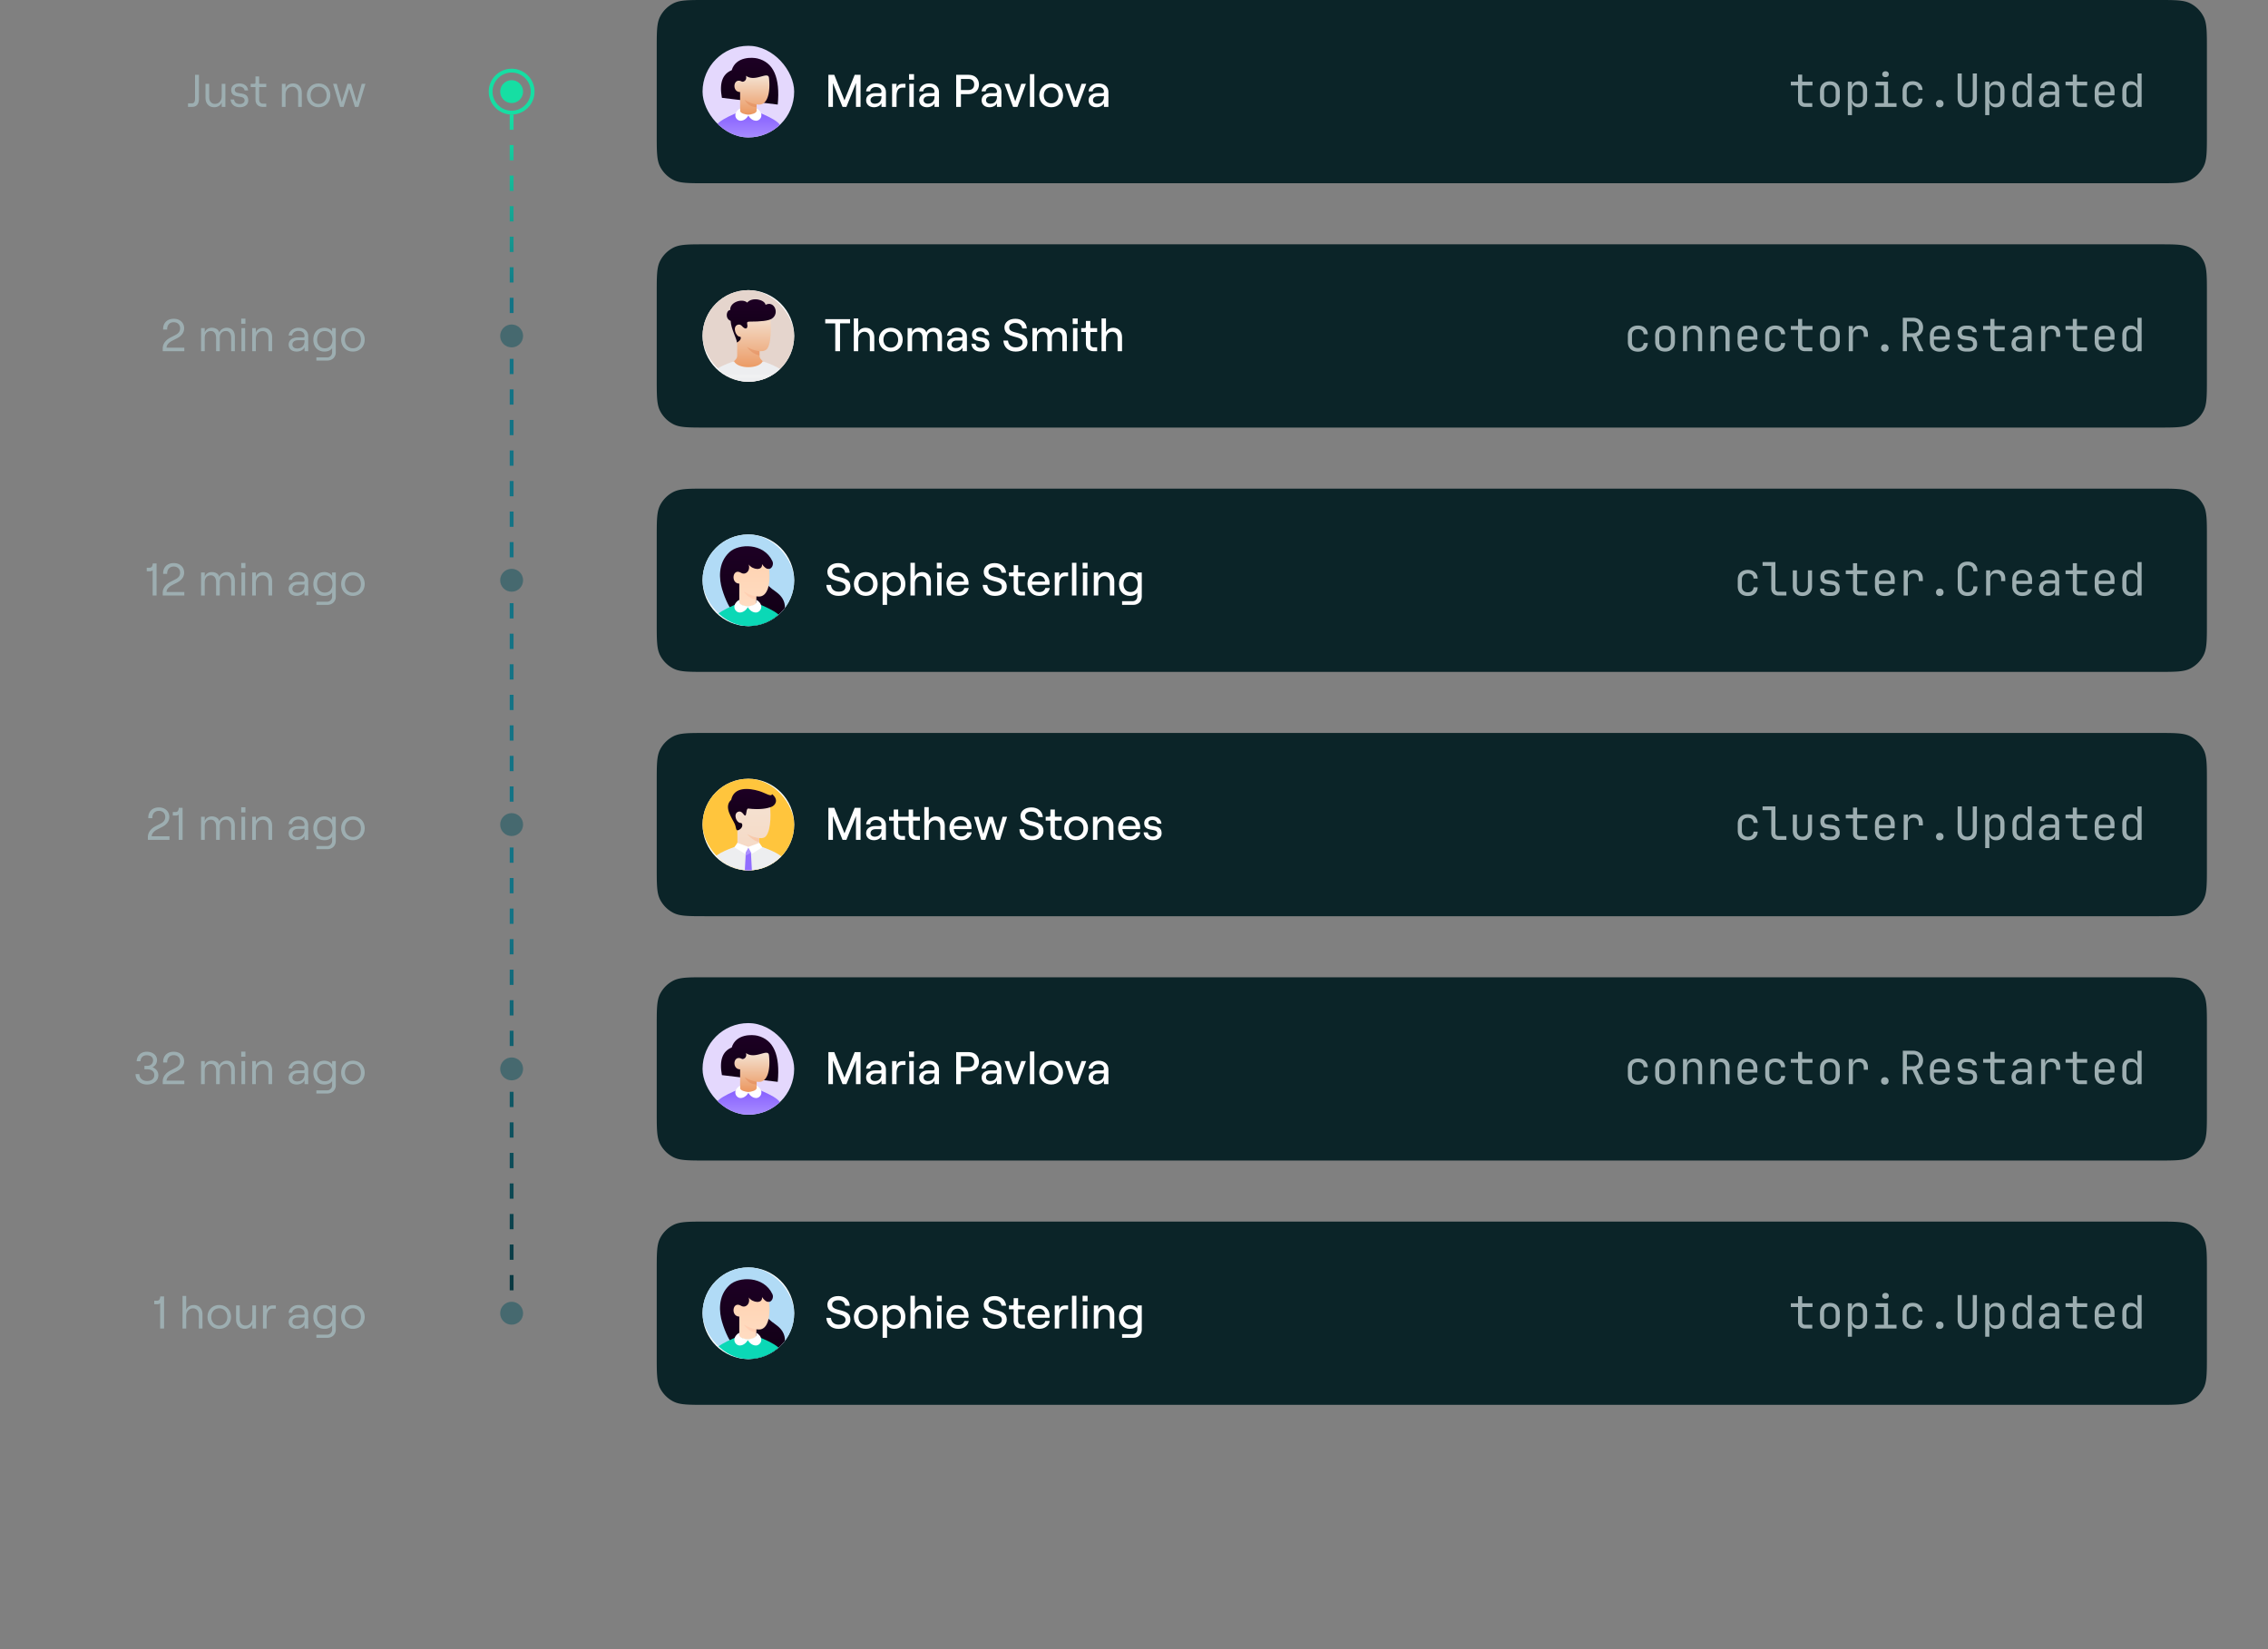
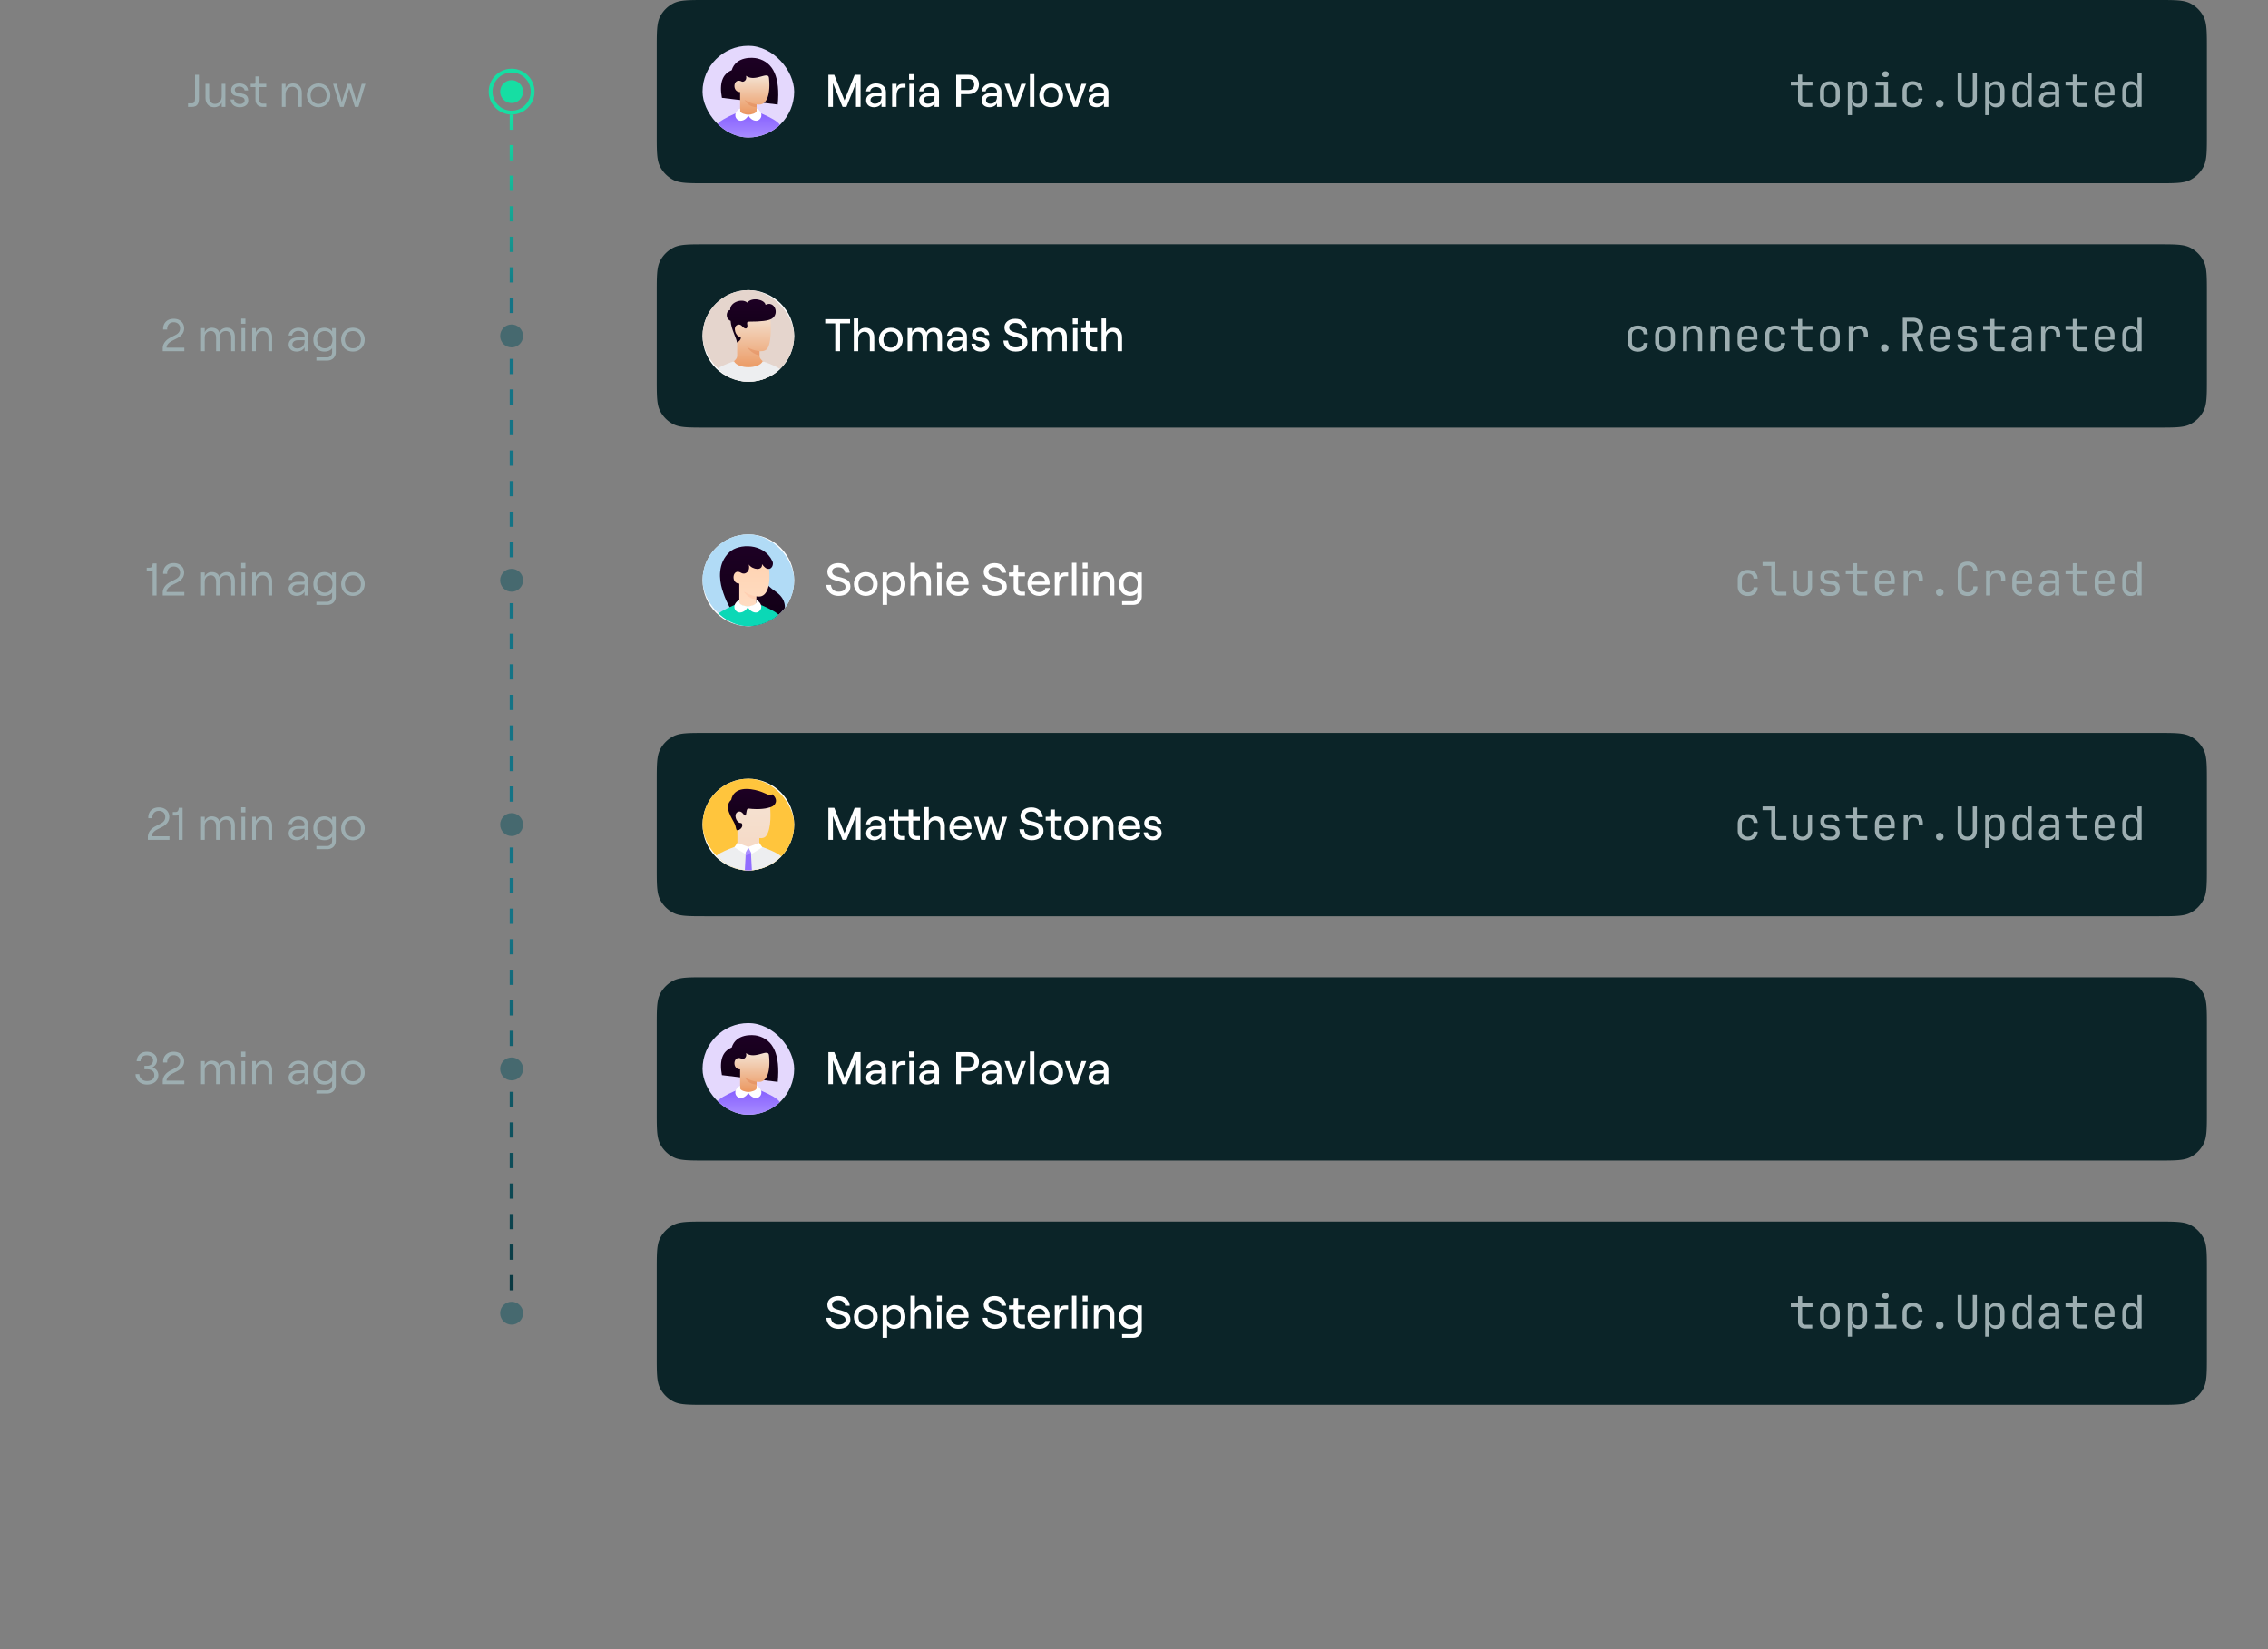
<svg xmlns="http://www.w3.org/2000/svg" width="594" height="432" fill="none">
  <rect width="100%" height="100%" fill="#808080" stroke="none" />
  <path stroke="url(#a)" stroke-dasharray="4 4" d="M134 30v314" />
  <path fill="#9DAEB1" d="M50.278 27.076c.54 0 .804-.42.804-1.224V19.6h1.02v6.276c0 1.392-.624 2.124-1.752 2.124h-1.104v-.924h1.032Zm8.75-5.124V28h-.96v-1.164c-.323.84-1.067 1.26-1.991 1.26-1.368 0-2.256-.972-2.256-2.448v-3.696h.96v3.54c0 1.032.6 1.728 1.511 1.728 1.032 0 1.776-.828 1.776-2.004v-3.264h.96Zm3.77 6.144c-1.393 0-2.317-.78-2.413-2.04h.924c.084.78.612 1.2 1.488 1.2.768 0 1.272-.42 1.272-.912 0-1.8-3.528-.18-3.528-2.796 0-1.02.864-1.692 2.148-1.692 1.32 0 2.22.732 2.292 1.848h-.924c-.096-.768-.852-1.032-1.392-1.032-.708 0-1.176.336-1.176.864 0 1.632 3.54.012 3.54 2.784 0 1.08-.9 1.776-2.232 1.776Zm6.01-.096c-1.164 0-1.896-.72-1.896-1.896v-3.3h-1.26v-.852h.936c.216 0 .324-.096.324-.324V20.02h.96v1.932h1.86v.852h-1.86v3.276c0 .672.384 1.068.972 1.068h.888V28h-.924Zm5.018 0v-6.048h.96v1.164c.324-.84 1.068-1.26 2.004-1.26 1.368 0 2.256.972 2.256 2.448V28h-.96v-3.54c0-1.032-.6-1.728-1.512-1.728-1.044 0-1.788.828-1.788 2.004V28h-.96Zm9.613.096c-1.788 0-3.072-1.308-3.072-3.12 0-1.824 1.284-3.12 3.072-3.12 1.8 0 3.084 1.296 3.084 3.12 0 1.812-1.284 3.12-3.084 3.12Zm-2.088-3.12c0 1.32.852 2.256 2.088 2.256 1.248 0 2.1-.936 2.1-2.256 0-1.32-.852-2.256-2.1-2.256-1.236 0-2.088.936-2.088 2.256ZM89.065 28l-1.836-6.048h.96l1.332 4.8 1.488-4.8h.936l1.476 4.8 1.32-4.8h.972L93.877 28h-.924l-1.488-4.812L89.99 28h-.924Z" />
  <circle cx="134" cy="24" r="5.5" stroke="#16DEA3" />
  <circle cx="134" cy="24" r="2.5" fill="#16DEA3" stroke="#16DEA3" />
  <path fill="#0B2428" d="M172 12.8c0-4.48 0-6.72.872-8.432a8.001 8.001 0 0 1 3.496-3.496C178.079 0 180.32 0 184.8 0h380.4c4.48 0 6.721 0 8.432.872a8.001 8.001 0 0 1 3.496 3.496C578 6.08 578 8.32 578 12.8v22.4c0 4.48 0 6.72-.872 8.432a8.002 8.002 0 0 1-3.496 3.496C571.921 48 569.68 48 565.2 48H184.8c-4.48 0-6.721 0-8.432-.872a8.002 8.002 0 0 1-3.496-3.496C172 41.92 172 39.68 172 35.2V12.8Z" />
  <g clip-path="url(#b)">
    <g clip-path="url(#c)">
      <rect width="24" height="24" x="184" y="12" fill="#E4D8FD" rx="12" />
      <path fill="url(#d)" d="M204.28 32.756c.659 1.26.99 5.85.99 5.85h-18.54s.33-4.59.99-5.85c.99-1.89 8.28-4.32 8.28-4.32s7.29 2.43 8.28 4.32Z" />
      <path fill="url(#e)" d="m203.692 27.393-14.62-1.767c-.721-3.827.134-6.237 2.565-7.233 1.123-3.682 5.497-3.382 6.736-3.082 4.219 1.022 5.992 5.049 5.319 12.082Z" />
      <path fill="url(#f)" d="M193.84 29.516v-5.4c-2.252-.034-1.812-3.936.45-2.745.405.18 1.44-.315 1.08-1.53 2.43 1.8 5.816-1.359 6.03.585.42 3.826-.394 6.97-2.552 6.97a3.543 3.543 0 0 1-.688-.04v2.16c-.705.42-1.409.63-2.114.63-.705 0-1.44-.21-2.206-.63Z" />
      <path fill="#DB6F3D" d="M198.16 27.356v.72c-1.35 0-2.4-.645-3.15-1.935.9.6 1.95 1.005 3.15 1.215Z" opacity=".3" />
      <path fill="#fff" d="M195.997 30.054c.616-.03 2.163-.348 2.163-1.037v-.581c.165 0 .638.39.881.72.96 1.305-.105 2.475-.975 2.475-1.096 0-1.823-.916-2.066-1.357-.243.44-.97 1.357-2.066 1.357-.87 0-1.935-1.17-.975-2.475.244-.33.716-.72.881-.72v.581c0 .689 1.507 1.007 2.157 1.037Z" />
    </g>
  </g>
  <path fill="#fff" d="M216.96 28v-8.4h1.536l2.676 6.696 2.676-6.696h1.536V28h-1.2v-6.252L221.676 28h-1.008l-2.52-6.252V28h-1.188Zm11.934.096c-1.236 0-2.052-.744-2.052-1.824 0-1.164.924-1.884 2.352-1.884h1.26c.276 0 .408-.144.408-.36 0-.732-.528-1.236-1.464-1.236-.84 0-1.452.528-1.488 1.14h-1.08c.096-1.188 1.176-2.076 2.604-2.076 1.56 0 2.592.9 2.592 2.244V28h-1.164v-.984c-.288.66-1.056 1.08-1.968 1.08Zm-.9-1.848c0 .552.456.924 1.128.924 1.104 0 1.74-.708 1.74-1.824v-.144h-1.56c-.792 0-1.308.408-1.308 1.044Zm8.279-3.288c-1.104 0-1.464.984-1.464 2.304V28h-1.164v-6.048h1.164v1.164c.276-.804.756-1.164 1.608-1.164h.732v1.008h-.876Zm1.884 5.04v-6.048h1.164V28h-1.164Zm-.072-7.116V19.42h1.296v1.464h-1.296Zm4.707 7.212c-1.236 0-2.052-.744-2.052-1.824 0-1.164.924-1.884 2.352-1.884h1.26c.276 0 .408-.144.408-.36 0-.732-.528-1.236-1.464-1.236-.84 0-1.452.528-1.488 1.14h-1.08c.096-1.188 1.176-2.076 2.604-2.076 1.56 0 2.592.9 2.592 2.244V28h-1.164v-.984c-.288.66-1.056 1.08-1.968 1.08Zm-.9-1.848c0 .552.456.924 1.128.924 1.104 0 1.74-.708 1.74-1.824v-.144h-1.56c-.792 0-1.308.408-1.308 1.044ZM250.429 28v-8.4h3.252c1.692 0 2.712 1.044 2.712 2.532s-1.02 2.532-2.712 2.532h-2.004V28h-1.248Zm1.248-4.416h1.968c1.08 0 1.5-.684 1.5-1.452 0-.768-.42-1.452-1.5-1.452h-1.968v2.904Zm7.463 4.512c-1.236 0-2.052-.744-2.052-1.824 0-1.164.924-1.884 2.352-1.884h1.26c.276 0 .408-.144.408-.36 0-.732-.528-1.236-1.464-1.236-.84 0-1.452.528-1.488 1.14h-1.08c.096-1.188 1.176-2.076 2.604-2.076 1.56 0 2.592.9 2.592 2.244V28h-1.164v-.984c-.288.66-1.056 1.08-1.968 1.08Zm-.9-1.848c0 .552.456.924 1.128.924 1.104 0 1.74-.708 1.74-1.824v-.144h-1.56c-.792 0-1.308.408-1.308 1.044ZM265.322 28l-2.22-6.048h1.2l1.596 4.584 1.584-4.584h1.212L266.474 28h-1.152Zm4.417 0v-8.58h1.164V28h-1.164Zm5.571.096c-1.812 0-3.12-1.308-3.12-3.12s1.308-3.12 3.12-3.12 3.108 1.308 3.108 3.12-1.296 3.12-3.108 3.12Zm-1.932-3.12c0 1.236.78 2.1 1.932 2.1 1.14 0 1.92-.864 1.92-2.1 0-1.236-.78-2.1-1.92-2.1-1.152 0-1.932.864-1.932 2.1ZM281.119 28l-2.22-6.048h1.2l1.596 4.584 1.584-4.584h1.212L282.271 28h-1.152Zm6.04.096c-1.236 0-2.052-.744-2.052-1.824 0-1.164.924-1.884 2.352-1.884h1.26c.276 0 .408-.144.408-.36 0-.732-.528-1.236-1.464-1.236-.84 0-1.452.528-1.488 1.14h-1.08c.096-1.188 1.176-2.076 2.604-2.076 1.56 0 2.592.9 2.592 2.244V28h-1.164v-.984c-.288.66-1.056 1.08-1.968 1.08Zm-.9-1.848c0 .552.456.924 1.128.924 1.104 0 1.74-.708 1.74-1.824v-.144h-1.56c-.792 0-1.308.408-1.308 1.044Z" />
  <path fill="#9DAEB1" d="M472.721 28c-.544 0-.98-.156-1.308-.468-.328-.32-.492-.744-.492-1.272v-3.876h-1.896V21.4h1.896v-1.86h1.08v1.86h2.7v.984h-2.7v3.876a.8.8 0 0 0 .192.552.714.714 0 0 0 .528.204h1.92V28h-1.92Zm6.535.096c-.792 0-1.424-.232-1.896-.696-.464-.464-.696-1.112-.696-1.944v-1.512c0-.84.232-1.488.696-1.944.464-.464 1.096-.696 1.896-.696.8 0 1.432.232 1.896.696.464.456.696 1.104.696 1.944v1.512c0 .832-.236 1.48-.708 1.944-.464.464-1.092.696-1.884.696Zm0-.96c.472 0 .84-.132 1.104-.396.272-.264.408-.652.408-1.164v-1.752c0-.512-.136-.9-.408-1.164-.264-.264-.632-.396-1.104-.396-.464 0-.832.132-1.104.396-.272.264-.408.652-.408 1.164v1.752c0 .512.136.9.408 1.164.272.264.64.396 1.104.396Zm4.7 3.024V21.4h1.08v1.26h.012c.056-.432.244-.768.564-1.008.32-.248.728-.372 1.224-.372.664 0 1.192.22 1.584.66.392.432.588 1.028.588 1.788v1.932c0 .76-.196 1.36-.588 1.8-.392.44-.92.66-1.584.66-.496 0-.904-.124-1.224-.372a1.465 1.465 0 0 1-.564-1.008h-.036l.024 1.5v1.92h-1.08Zm2.52-2.976c.456 0 .812-.12 1.068-.36s.384-.628.384-1.164v-1.92c0-.544-.128-.932-.384-1.164-.256-.24-.612-.36-1.068-.36-.44 0-.792.14-1.056.42-.256.28-.384.668-.384 1.164v1.8c0 .496.128.884.384 1.164.264.28.616.42 1.056.42Zm4.591.816v-.984h2.34v-4.632h-2.1V21.4h3.18v5.616h2.22V28h-5.64Zm2.76-7.788c-.264 0-.472-.068-.624-.204a.704.704 0 0 1-.228-.552c0-.24.076-.428.228-.564.152-.144.36-.216.624-.216s.472.072.624.216c.152.136.228.324.228.564a.704.704 0 0 1-.228.552c-.152.136-.36.204-.624.204Zm7.111 7.908c-.8 0-1.44-.224-1.92-.672-.48-.448-.72-1.064-.72-1.848v-1.8c0-.784.24-1.4.72-1.848.48-.448 1.12-.672 1.92-.672.76 0 1.372.204 1.836.612.472.408.72.964.744 1.668h-1.08c-.024-.424-.168-.748-.432-.972-.264-.232-.62-.348-1.068-.348-.472 0-.852.136-1.14.408-.28.264-.42.644-.42 1.14V25.6c0 .496.14.88.42 1.152.288.272.668.408 1.14.408.448 0 .804-.116 1.068-.348.264-.232.408-.556.432-.972h1.08c-.024.704-.272 1.26-.744 1.668-.464.408-1.076.612-1.836.612Zm7.1 0c-.296 0-.536-.088-.72-.264a.925.925 0 0 1-.264-.684c0-.296.088-.536.264-.72.184-.184.424-.276.72-.276s.532.092.708.276c.184.184.276.424.276.72 0 .28-.092.508-.276.684-.176.176-.412.264-.708.264Zm7.195 0c-.816 0-1.44-.224-1.872-.672-.432-.456-.648-1.072-.648-1.848v-6.36h1.08v6.36c0 .48.116.86.348 1.14.24.28.604.42 1.092.42.48 0 .84-.14 1.08-.42.24-.28.36-.66.36-1.14v-6.36h1.08v6.36c0 .784-.216 1.4-.648 1.848-.424.448-1.048.672-1.872.672Zm4.699 2.04V21.4h1.08v1.26h.012c.056-.432.244-.768.564-1.008.32-.248.728-.372 1.224-.372.664 0 1.192.22 1.584.66.392.432.588 1.028.588 1.788v1.932c0 .76-.196 1.36-.588 1.8-.392.44-.92.66-1.584.66-.496 0-.904-.124-1.224-.372a1.465 1.465 0 0 1-.564-1.008h-.036l.024 1.5v1.92h-1.08Zm2.52-2.976c.456 0 .812-.12 1.068-.36s.384-.628.384-1.164v-1.92c0-.544-.128-.932-.384-1.164-.256-.24-.612-.36-1.068-.36-.44 0-.792.14-1.056.42-.256.28-.384.668-.384 1.164v1.8c0 .496.128.884.384 1.164.264.28.616.42 1.056.42Zm6.787.936c-.656 0-1.184-.22-1.584-.66-.392-.44-.588-1.036-.588-1.788V23.74c0-.76.196-1.36.588-1.8.392-.44.92-.66 1.584-.66.496 0 .904.124 1.224.372.328.248.524.584.588 1.008h.012l-.024-1.5v-1.92h1.08V28h-1.08v-1.26h-.012c-.056.432-.244.772-.564 1.02-.32.24-.728.36-1.224.36Zm.36-.936c.448 0 .8-.14 1.056-.42.256-.28.384-.668.384-1.164v-1.8c0-.496-.128-.884-.384-1.164-.256-.28-.608-.42-1.056-.42-.456 0-.812.12-1.068.36-.256.232-.384.62-.384 1.164v1.92c0 .536.128.924.384 1.164.256.24.612.36 1.068.36Zm6.644.936c-.68 0-1.22-.188-1.62-.564-.4-.384-.6-.884-.6-1.5 0-.408.092-.764.276-1.068.184-.304.44-.54.768-.708a2.349 2.349 0 0 1 1.128-.264h2.04V23.5c0-.856-.468-1.284-1.404-1.284-.416 0-.752.076-1.008.228-.256.152-.392.364-.408.636h-1.08c.04-.52.28-.948.72-1.284.448-.344 1.04-.516 1.776-.516.8 0 1.412.192 1.836.576.432.384.648.92.648 1.608V28h-1.068v-1.2h-.024a1.408 1.408 0 0 1-.612.972c-.344.232-.8.348-1.368.348Zm.264-.912c.528 0 .948-.128 1.26-.384.312-.256.468-.604.468-1.044v-.924h-1.92c-.352 0-.64.108-.864.324-.216.208-.324.488-.324.84 0 .368.12.66.36.876.248.208.588.312 1.02.312Zm8.167.792c-.544 0-.98-.156-1.308-.468-.328-.32-.492-.744-.492-1.272v-3.876h-1.896V21.4h1.896v-1.86h1.08v1.86h2.7v.984h-2.7v3.876a.8.8 0 0 0 .192.552.714.714 0 0 0 .528.204h1.92V28h-1.92Zm6.535.12c-.776 0-1.404-.232-1.884-.696-.472-.472-.708-1.12-.708-1.944v-1.56c0-.824.236-1.468.708-1.932.48-.472 1.108-.708 1.884-.708.52 0 .972.104 1.356.312.392.208.696.5.912.876.216.376.324.82.324 1.332v1.176h-4.128v.624c0 .488.14.876.42 1.164.28.28.652.42 1.116.42.4 0 .728-.076.984-.228.264-.16.424-.372.48-.636h1.08c-.072.552-.34.992-.804 1.32-.464.32-1.044.48-1.74.48Zm-1.536-3.984h3.072V23.8c0-.52-.136-.92-.408-1.2-.264-.288-.64-.432-1.128-.432-.488 0-.868.144-1.14.432-.264.28-.396.68-.396 1.2v.336Zm8.348 3.984c-.656 0-1.184-.22-1.584-.66-.392-.44-.588-1.036-.588-1.788V23.74c0-.76.196-1.36.588-1.8.392-.44.92-.66 1.584-.66.496 0 .904.124 1.224.372.328.248.524.584.588 1.008h.012l-.024-1.5v-1.92h1.08V28h-1.08v-1.26h-.012c-.056.432-.244.772-.564 1.02-.32.24-.728.36-1.224.36Zm.36-.936c.448 0 .8-.14 1.056-.42.256-.28.384-.668.384-1.164v-1.8c0-.496-.128-.884-.384-1.164-.256-.28-.608-.42-1.056-.42-.456 0-.812.12-1.068.36-.256.232-.384.62-.384 1.164v1.92c0 .536.128.924.384 1.164.256.24.612.36 1.068.36ZM42.73 86.324c-.06-1.716 1.045-2.82 2.773-2.82 1.584 0 2.724.984 2.724 2.508 0 1.092-.672 2.016-1.956 2.652l-1.2.612c-.684.348-1.452.984-1.452 1.8h4.656V92h-5.652v-.732c0-1.5 1.176-2.424 2.04-2.856l1.284-.66c.9-.456 1.224-1.032 1.224-1.764 0-.96-.708-1.584-1.668-1.584-1.08 0-1.764.768-1.716 1.92H42.73ZM52.663 92v-6.048h.96v1.164c.24-.732.9-1.26 1.836-1.26.996 0 1.776.456 1.98 1.284.228-.72 1.044-1.284 1.956-1.284 1.308 0 2.112.876 2.112 2.34V92h-.96v-3.552c0-1.032-.516-1.74-1.368-1.74-1.02 0-1.62.708-1.62 1.74V92h-.96v-3.552c0-1.032-.516-1.74-1.356-1.74-1.008 0-1.62.708-1.62 1.74V92h-.96Zm10.582 0v-6.048h.96V92h-.96Zm-.072-7.188v-1.344h1.104v1.344h-1.104ZM66.045 92v-6.048h.96v1.164c.324-.84 1.068-1.26 2.004-1.26 1.368 0 2.256.972 2.256 2.448V92h-.96v-3.54c0-1.032-.6-1.728-1.512-1.728-1.044 0-1.788.828-1.788 2.004V92h-.96Zm11.656.096c-1.272 0-2.1-.72-2.1-1.824 0-1.152.948-1.884 2.412-1.884h1.368c.264 0 .384-.132.384-.324 0-.828-.588-1.392-1.62-1.392-.888 0-1.584.552-1.632 1.212H75.6c.108-1.164 1.212-2.028 2.568-2.028 1.572 0 2.556.9 2.556 2.244V92h-.96v-1.044c-.324.696-1.128 1.14-2.064 1.14Zm-1.116-1.836c0 .624.492 1.02 1.26 1.02 1.212 0 1.92-.756 1.92-2.004v-.156h-1.692c-.9 0-1.488.432-1.488 1.14Zm6.274 4.188v-.828h2.796c.78 0 1.332-.588 1.332-1.392V91.16c-.276.564-1.093.936-2.004.936-1.885 0-2.916-1.356-2.916-3.12s1.032-3.12 2.916-3.12c.816 0 1.632.408 2.004.984v-.888h.96v6.312c0 1.284-.925 2.184-2.233 2.184H82.86Zm.204-5.472c0 1.368.791 2.256 2.004 2.256 1.212 0 2.004-.888 2.004-2.256 0-1.368-.793-2.256-2.004-2.256-1.212 0-2.004.888-2.004 2.256Zm9.364 3.12c-1.788 0-3.072-1.308-3.072-3.12 0-1.824 1.284-3.12 3.072-3.12 1.8 0 3.084 1.296 3.084 3.12 0 1.812-1.284 3.12-3.084 3.12Zm-2.088-3.12c0 1.32.852 2.256 2.088 2.256 1.248 0 2.1-.936 2.1-2.256 0-1.32-.852-2.256-2.1-2.256-1.236 0-2.088.936-2.088 2.256Z" />
  <circle cx="134" cy="88" r="3" fill="#46696F" />
  <path fill="#0B2428" d="M172 76.8c0-4.48 0-6.72.872-8.432a8.002 8.002 0 0 1 3.496-3.496C178.079 64 180.32 64 184.8 64h380.4c4.48 0 6.721 0 8.432.872a8.002 8.002 0 0 1 3.496 3.496C578 70.08 578 72.32 578 76.8v22.4c0 4.48 0 6.721-.872 8.432a8.003 8.003 0 0 1-3.496 3.496c-1.711.872-3.952.872-8.432.872H184.8c-4.48 0-6.721 0-8.432-.872a8.003 8.003 0 0 1-3.496-3.496C172 105.921 172 103.68 172 99.2V76.8Z" />
  <g clip-path="url(#g)">
    <path fill="#fff" d="M184 88c0-6.627 5.373-12 12-12s12 5.373 12 12-5.373 12-12 12-12-5.373-12-12Z" />
    <g clip-path="url(#h)">
      <rect width="24" height="24" x="184" y="76" fill="#E5D5CD" rx="12" />
      <path fill="url(#i)" d="M198.925 91.986v1.132c0 1.51 2.169 2.17 2.169 2.17s-2.5 1.887-5.094 1.887c-2.595 0-5.095-1.887-5.095-1.887s2.187-.66 2.17-2.17c-.017-1.51-.005-2.396-.017-4.983-1.352-1.752-1.265-2.929-.526-3.756 2.477-2.771 9.223-1.828 9.223-1.828s.629 6.792-.802 8.774c-.613.85-2.028.66-2.028.66Z" />
      <path fill="#DB6F3D" d="M198.925 91.986c-2.076-.236-3.302-1.133-3.302-1.133a5.459 5.459 0 0 0 3.302 2.265v-1.132Z" opacity=".3" />
      <path fill="#EDEEF0" d="M205.906 98.147c.898 1.826 1.415 6.038 1.415 6.038h-22.642s.517-4.212 1.415-6.038c.898-1.826 6.142-3.519 6.142-3.519 1.01 2.075 6.557 2.075 7.526 0 0 0 5.246 1.693 6.144 3.52Z" />
      <mask id="j" width="24" height="11" x="184" y="94" maskUnits="userSpaceOnUse" style="mask-type:alpha">
-         <path fill="#EDEEF0" d="M205.906 98.147c.898 1.826 1.415 6.038 1.415 6.038h-22.642s.517-4.212 1.415-6.038c.898-1.826 6.142-3.519 6.142-3.519 1.01 2.075 6.557 2.075 7.526 0 0 0 5.246 1.693 6.144 3.52Z" />
-       </mask>
+         </mask>
      <g mask="url(#j)">
        <path fill="#fff" fill-opacity=".16" d="M183.735 102.741v-.755h24.53v.755h-24.53Zm0-1.887v-.755h24.53v.755h-24.53Zm0-1.887v-.755h24.53v.755h-24.53Z" />
      </g>
      <path fill="url(#k)" d="M194.222 85.307c-.3-.258-.665-.431-1.18-.163-1.222.634-.297 3.068.788 3.068.283 0 .424.889-.836 1.51 0-.991-1.51-3.444-1.642-5.677-1.519-.566-1.141-2.83-.099-2.83-.166-2.074 3.156-3.145 4.442-1.955 1.308-1.567 4.61-.766 4.81.595 2.27-1.212 3.763 2.272 1.637 3.624-.875.557-2.922.769-5.876.769-.446 0-.696.11-.571.662.242 1.068-.319 1.741-1.473.397Z" />
    </g>
  </g>
  <path fill="#fff" d="M218.76 92v-7.296h-2.628V83.6h6.504v1.104h-2.628V92h-1.248Zm4.854 0v-8.58h1.164v3.6c.324-.756 1.044-1.164 1.944-1.164 1.368 0 2.256.984 2.256 2.424V92h-1.164v-3.492c0-.96-.564-1.608-1.416-1.608-.948 0-1.62.768-1.62 1.824V92h-1.164Zm9.696.096c-1.812 0-3.12-1.308-3.12-3.12s1.308-3.12 3.12-3.12 3.108 1.308 3.108 3.12-1.296 3.12-3.108 3.12Zm-1.932-3.12c0 1.236.78 2.1 1.932 2.1 1.14 0 1.92-.864 1.92-2.1 0-1.236-.78-2.1-1.92-2.1-1.152 0-1.932.864-1.932 2.1ZM237.711 92v-6.048h1.164v1.08c.252-.684.9-1.176 1.788-1.176.984 0 1.716.444 1.956 1.236.24-.684 1.032-1.236 1.968-1.236 1.308 0 2.124.9 2.124 2.304V92h-1.164v-3.516c0-.96-.48-1.608-1.284-1.608-.924 0-1.476.648-1.476 1.608V92h-1.164v-3.516c0-.96-.48-1.608-1.272-1.608-.924 0-1.476.648-1.476 1.608V92h-1.164Zm12.394.096c-1.236 0-2.052-.744-2.052-1.824 0-1.164.924-1.884 2.352-1.884h1.26c.276 0 .408-.144.408-.36 0-.732-.528-1.236-1.464-1.236-.84 0-1.452.528-1.488 1.14h-1.08c.096-1.188 1.176-2.076 2.604-2.076 1.56 0 2.592.9 2.592 2.244V92h-1.164v-.984c-.288.66-1.056 1.08-1.968 1.08Zm-.9-1.848c0 .552.456.924 1.128.924 1.104 0 1.74-.708 1.74-1.824v-.144h-1.56c-.792 0-1.308.408-1.308 1.044Zm7.655 1.848c-1.428 0-2.364-.792-2.448-2.064h1.092c.072.696.564 1.092 1.356 1.092.684 0 1.14-.372 1.14-.816 0-1.608-3.432-.132-3.432-2.712 0-1.044.888-1.74 2.148-1.74 1.368 0 2.292.756 2.364 1.896h-1.104c-.084-.696-.744-.972-1.26-.972-.636 0-1.056.312-1.056.78 0 1.5 3.468-.036 3.468 2.724 0 1.104-.9 1.812-2.268 1.812Zm9.135 0c-1.884 0-3.108-1.14-3.204-2.88h1.212c.096 1.08.816 1.776 1.992 1.776 1.068 0 1.824-.408 1.824-1.32 0-2.016-4.752-.804-4.752-3.9 0-1.344 1.176-2.268 2.868-2.268 1.704 0 2.892.996 2.988 2.532h-1.2c-.096-.864-.768-1.428-1.788-1.428s-1.632.456-1.632 1.164c0 2.04 4.8.684 4.8 3.888 0 1.536-1.308 2.436-3.108 2.436Zm4.412-.096v-6.048h1.164v1.08c.252-.684.9-1.176 1.788-1.176.984 0 1.716.444 1.956 1.236.24-.684 1.032-1.236 1.968-1.236 1.308 0 2.124.9 2.124 2.304V92h-1.164v-3.516c0-.96-.48-1.608-1.284-1.608-.924 0-1.476.648-1.476 1.608V92h-1.164v-3.516c0-.96-.48-1.608-1.272-1.608-.924 0-1.476.648-1.476 1.608V92h-1.164Zm10.617 0v-6.048h1.164V92h-1.164Zm-.072-7.116V83.42h1.296v1.464h-1.296ZM286.415 92c-1.224 0-2.016-.744-2.016-1.98v-3.06h-1.236v-1.008h.888c.228 0 .348-.108.348-.348v-1.548h1.164v1.896h1.788v1.008h-1.788v3.024c0 .648.36 1.008.936 1.008h.852V92h-.936Zm2.085 0v-8.58h1.164v3.6c.324-.756 1.044-1.164 1.944-1.164 1.368 0 2.256.984 2.256 2.424V92H292.7v-3.492c0-.96-.564-1.608-1.416-1.608-.948 0-1.62.768-1.62 1.824V92H288.5Z" />
  <path fill="#9DAEB1" d="M428.985 92.12c-.8 0-1.44-.224-1.92-.672-.48-.448-.72-1.064-.72-1.848v-1.8c0-.784.24-1.4.72-1.848.48-.448 1.12-.672 1.92-.672.76 0 1.372.204 1.836.612.472.408.72.964.744 1.668h-1.08c-.024-.424-.168-.748-.432-.972-.264-.232-.62-.348-1.068-.348-.472 0-.852.136-1.14.408-.28.264-.42.644-.42 1.14V89.6c0 .496.14.88.42 1.152.288.272.668.408 1.14.408.448 0 .804-.116 1.068-.348.264-.232.408-.556.432-.972h1.08c-.024.704-.272 1.26-.744 1.668-.464.408-1.076.612-1.836.612Zm7.099-.024c-.792 0-1.424-.232-1.896-.696-.464-.464-.696-1.112-.696-1.944v-1.512c0-.84.232-1.488.696-1.944.464-.464 1.096-.696 1.896-.696.8 0 1.432.232 1.896.696.464.456.696 1.104.696 1.944v1.512c0 .832-.236 1.48-.708 1.944-.464.464-1.092.696-1.884.696Zm0-.96c.472 0 .84-.132 1.104-.396.272-.264.408-.652.408-1.164v-1.752c0-.512-.136-.9-.408-1.164-.264-.264-.632-.396-1.104-.396-.464 0-.832.132-1.104.396-.272.264-.408.652-.408 1.164v1.752c0 .512.136.9.408 1.164.272.264.64.396 1.104.396Zm4.7.864v-6.6h1.08v1.26h.012c.056-.44.236-.78.54-1.02.304-.24.708-.36 1.212-.36.664 0 1.192.204 1.584.612.392.408.588.964.588 1.668V92h-1.08v-4.248c0-.504-.128-.888-.384-1.152-.248-.272-.588-.408-1.02-.408-.448 0-.804.14-1.068.42-.256.28-.384.676-.384 1.188V92h-1.08Zm7.195 0v-6.6h1.08v1.26h.012c.056-.44.236-.78.54-1.02.304-.24.708-.36 1.212-.36.664 0 1.192.204 1.584.612.392.408.588.964.588 1.668V92h-1.08v-4.248c0-.504-.128-.888-.384-1.152-.248-.272-.588-.408-1.02-.408-.448 0-.804.14-1.068.42-.256.28-.384.676-.384 1.188V92h-1.08Zm9.691.12c-.776 0-1.404-.232-1.884-.696-.472-.472-.708-1.12-.708-1.944v-1.56c0-.824.236-1.468.708-1.932.48-.472 1.108-.708 1.884-.708.52 0 .972.104 1.356.312.392.208.696.5.912.876.216.376.324.82.324 1.332v1.176h-4.128v.624c0 .488.14.876.42 1.164.28.28.652.42 1.116.42.4 0 .728-.076.984-.228.264-.16.424-.372.48-.636h1.08c-.072.552-.34.992-.804 1.32-.464.32-1.044.48-1.74.48Zm-1.536-3.984h3.072V87.8c0-.52-.136-.92-.408-1.2-.264-.288-.64-.432-1.128-.432-.488 0-.868.144-1.14.432-.264.28-.396.68-.396 1.2v.336Zm8.828 3.984c-.8 0-1.44-.224-1.92-.672-.48-.448-.72-1.064-.72-1.848v-1.8c0-.784.24-1.4.72-1.848.48-.448 1.12-.672 1.92-.672.76 0 1.372.204 1.836.612.472.408.72.964.744 1.668h-1.08c-.024-.424-.168-.748-.432-.972-.264-.232-.62-.348-1.068-.348-.472 0-.852.136-1.14.408-.28.264-.42.644-.42 1.14V89.6c0 .496.14.88.42 1.152.288.272.668.408 1.14.408.448 0 .804-.116 1.068-.348.264-.232.408-.556.432-.972h1.08c-.024.704-.272 1.26-.744 1.668-.464.408-1.076.612-1.836.612Zm7.759-.12c-.544 0-.98-.156-1.308-.468-.328-.32-.492-.744-.492-1.272v-3.876h-1.896V85.4h1.896v-1.86h1.08v1.86h2.7v.984h-2.7v3.876a.8.8 0 0 0 .192.552.714.714 0 0 0 .528.204h1.92V92h-1.92Zm6.535.096c-.792 0-1.424-.232-1.896-.696-.464-.464-.696-1.112-.696-1.944v-1.512c0-.84.232-1.488.696-1.944.464-.464 1.096-.696 1.896-.696.8 0 1.432.232 1.896.696.464.456.696 1.104.696 1.944v1.512c0 .832-.236 1.48-.708 1.944-.464.464-1.092.696-1.884.696Zm0-.96c.472 0 .84-.132 1.104-.396.272-.264.408-.652.408-1.164v-1.752c0-.512-.136-.9-.408-1.164-.264-.264-.632-.396-1.104-.396-.464 0-.832.132-1.104.396-.272.264-.408.652-.408 1.164v1.752c0 .512.136.9.408 1.164.272.264.64.396 1.104.396Zm4.94.864v-6.6h1.08v1.26h.024c.056-.424.236-.76.54-1.008.304-.248.712-.372 1.224-.372.688 0 1.216.208 1.584.624.376.408.564.992.564 1.752v.564h-1.08v-.564c0-.96-.468-1.44-1.404-1.44-.472 0-.832.136-1.08.408-.248.272-.372.664-.372 1.176V92h-1.08Zm9.451.12c-.296 0-.536-.088-.72-.264a.925.925 0 0 1-.264-.684c0-.296.088-.536.264-.72.184-.184.424-.276.72-.276s.532.092.708.276c.184.184.276.424.276.72 0 .28-.092.508-.276.684-.176.176-.412.264-.708.264Zm4.711-.12v-8.76h2.7c.52 0 .976.108 1.368.324.392.208.696.5.912.876.216.376.324.816.324 1.32 0 .592-.152 1.1-.456 1.524-.304.424-.708.72-1.212.888L503.782 92h-1.188l-1.716-3.72h-1.452V92h-1.068Zm1.068-4.692h1.632c.448 0 .808-.14 1.08-.42.272-.288.408-.664.408-1.128 0-.472-.136-.848-.408-1.128-.272-.28-.632-.42-1.08-.42h-1.632v3.096Zm8.612 4.812c-.776 0-1.404-.232-1.884-.696-.472-.472-.708-1.12-.708-1.944v-1.56c0-.824.236-1.468.708-1.932.48-.472 1.108-.708 1.884-.708.52 0 .972.104 1.356.312.392.208.696.5.912.876.216.376.324.82.324 1.332v1.176h-4.128v.624c0 .488.14.876.42 1.164.28.28.652.42 1.116.42.4 0 .728-.076.984-.228.264-.16.424-.372.48-.636h1.08c-.072.552-.34.992-.804 1.32-.464.32-1.044.48-1.74.48Zm-1.536-3.984h3.072V87.8c0-.52-.136-.92-.408-1.2-.264-.288-.64-.432-1.128-.432-.488 0-.868.144-1.14.432-.264.28-.396.68-.396 1.2v.336Zm8.467 3.96c-.736 0-1.308-.164-1.716-.492-.4-.336-.6-.808-.6-1.416h1.08c0 .304.108.544.324.72.216.168.52.252.912.252h.528c.4 0 .708-.088.924-.264.224-.176.336-.424.336-.744 0-.568-.26-.888-.78-.96l-1.824-.264c-.448-.064-.796-.248-1.044-.552-.248-.312-.372-.72-.372-1.224 0-.576.196-1.028.588-1.356.4-.328.948-.492 1.644-.492h.528c.64 0 1.16.16 1.56.48.408.312.628.724.66 1.236h-1.092a.757.757 0 0 0-.336-.576c-.2-.152-.464-.228-.792-.228h-.528c-.368 0-.656.084-.864.252a.833.833 0 0 0-.312.684c0 .464.212.728.636.792l1.704.24c1.12.16 1.68.816 1.68 1.968 0 .616-.204 1.096-.612 1.44-.4.336-.968.504-1.704.504h-.528Zm8.119-.096c-.544 0-.98-.156-1.308-.468-.328-.32-.492-.744-.492-1.272v-3.876h-1.896V85.4h1.896v-1.86h1.08v1.86h2.7v.984h-2.7v3.876a.8.8 0 0 0 .192.552.714.714 0 0 0 .528.204h1.92V92h-1.92Zm5.959.12c-.68 0-1.22-.188-1.62-.564-.4-.384-.6-.884-.6-1.5 0-.408.092-.764.276-1.068.184-.304.44-.54.768-.708a2.349 2.349 0 0 1 1.128-.264h2.04V87.5c0-.856-.468-1.284-1.404-1.284-.416 0-.752.076-1.008.228-.256.152-.392.364-.408.636h-1.08c.04-.52.28-.948.72-1.284.448-.344 1.04-.516 1.776-.516.8 0 1.412.192 1.836.576.432.384.648.92.648 1.608V92h-1.068v-1.2h-.024a1.408 1.408 0 0 1-.612.972c-.344.232-.8.348-1.368.348Zm.264-.912c.528 0 .948-.128 1.26-.384.312-.256.468-.604.468-1.044v-.924h-1.92c-.352 0-.64.108-.864.324-.216.208-.324.488-.324.84 0 .368.12.66.36.876.248.208.588.312 1.02.312Zm5.252.792v-6.6h1.08v1.26h.024c.056-.424.236-.76.54-1.008.304-.248.712-.372 1.224-.372.688 0 1.216.208 1.584.624.376.408.564.992.564 1.752v.564h-1.08v-.564c0-.96-.468-1.44-1.404-1.44-.472 0-.832.136-1.08.408-.248.272-.372.664-.372 1.176V92h-1.08Zm10.111 0c-.544 0-.98-.156-1.308-.468-.328-.32-.492-.744-.492-1.272v-3.876h-1.896V85.4h1.896v-1.86h1.08v1.86h2.7v.984h-2.7v3.876a.8.8 0 0 0 .192.552.714.714 0 0 0 .528.204h1.92V92h-1.92Zm6.535.12c-.776 0-1.404-.232-1.884-.696-.472-.472-.708-1.12-.708-1.944v-1.56c0-.824.236-1.468.708-1.932.48-.472 1.108-.708 1.884-.708.52 0 .972.104 1.356.312.392.208.696.5.912.876.216.376.324.82.324 1.332v1.176h-4.128v.624c0 .488.14.876.42 1.164.28.28.652.42 1.116.42.4 0 .728-.076.984-.228.264-.16.424-.372.48-.636h1.08c-.072.552-.34.992-.804 1.32-.464.32-1.044.48-1.74.48Zm-1.536-3.984h3.072V87.8c0-.52-.136-.92-.408-1.2-.264-.288-.64-.432-1.128-.432-.488 0-.868.144-1.14.432-.264.28-.396.68-.396 1.2v.336Zm8.348 3.984c-.656 0-1.184-.22-1.584-.66-.392-.44-.588-1.036-.588-1.788V87.74c0-.76.196-1.36.588-1.8.392-.44.92-.66 1.584-.66.496 0 .904.124 1.224.372.328.248.524.584.588 1.008h.012l-.024-1.5v-1.92h1.08V92h-1.08v-1.26h-.012c-.056.432-.244.772-.564 1.02-.32.24-.728.36-1.224.36Zm.36-.936c.448 0 .8-.14 1.056-.42.256-.28.384-.668.384-1.164v-1.8c0-.496-.128-.884-.384-1.164-.256-.28-.608-.42-1.056-.42-.456 0-.812.12-1.068.36-.256.232-.384.62-.384 1.164v1.92c0 .536.128.924.384 1.164.256.24.612.36 1.068.36ZM41 147.6v8.4h-1.02v-6.648c-.132.192-.42.288-.756.288h-.792v-.924h.672c.54 0 .828-.228.9-1.116H41Zm1.73 2.724c-.06-1.716 1.045-2.82 2.773-2.82 1.584 0 2.724.984 2.724 2.508 0 1.092-.672 2.016-1.956 2.652l-1.2.612c-.684.348-1.452.984-1.452 1.8h4.656V156h-5.652v-.732c0-1.5 1.176-2.424 2.04-2.856l1.284-.66c.9-.456 1.224-1.032 1.224-1.764 0-.96-.708-1.584-1.668-1.584-1.08 0-1.764.768-1.716 1.92H42.73ZM52.663 156v-6.048h.96v1.164c.24-.732.9-1.26 1.836-1.26.996 0 1.776.456 1.98 1.284.228-.72 1.044-1.284 1.956-1.284 1.308 0 2.112.876 2.112 2.34V156h-.96v-3.552c0-1.032-.516-1.74-1.368-1.74-1.02 0-1.62.708-1.62 1.74V156h-.96v-3.552c0-1.032-.516-1.74-1.356-1.74-1.008 0-1.62.708-1.62 1.74V156h-.96Zm10.582 0v-6.048h.96V156h-.96Zm-.072-7.188v-1.344h1.104v1.344h-1.104ZM66.045 156v-6.048h.96v1.164c.324-.84 1.068-1.26 2.004-1.26 1.368 0 2.256.972 2.256 2.448V156h-.96v-3.54c0-1.032-.6-1.728-1.512-1.728-1.044 0-1.788.828-1.788 2.004V156h-.96Zm11.656.096c-1.272 0-2.1-.72-2.1-1.824 0-1.152.948-1.884 2.412-1.884h1.368c.264 0 .384-.132.384-.324 0-.828-.588-1.392-1.62-1.392-.888 0-1.584.552-1.632 1.212H75.6c.108-1.164 1.212-2.028 2.568-2.028 1.572 0 2.556.9 2.556 2.244v3.9h-.96v-1.044c-.324.696-1.128 1.14-2.064 1.14Zm-1.116-1.836c0 .624.492 1.02 1.26 1.02 1.212 0 1.92-.756 1.92-2.004v-.156h-1.692c-.9 0-1.488.432-1.488 1.14Zm6.274 4.188v-.828h2.796c.78 0 1.332-.588 1.332-1.392v-1.068c-.276.564-1.093.936-2.004.936-1.885 0-2.916-1.356-2.916-3.12s1.032-3.12 2.916-3.12c.816 0 1.632.408 2.004.984v-.888h.96v6.312c0 1.284-.925 2.184-2.233 2.184H82.86Zm.204-5.472c0 1.368.791 2.256 2.004 2.256 1.212 0 2.004-.888 2.004-2.256 0-1.368-.793-2.256-2.004-2.256-1.212 0-2.004.888-2.004 2.256Zm9.364 3.12c-1.788 0-3.072-1.308-3.072-3.12 0-1.824 1.284-3.12 3.072-3.12 1.8 0 3.084 1.296 3.084 3.12 0 1.812-1.284 3.12-3.084 3.12Zm-2.088-3.12c0 1.32.852 2.256 2.088 2.256 1.248 0 2.1-.936 2.1-2.256 0-1.32-.852-2.256-2.1-2.256-1.236 0-2.088.936-2.088 2.256Z" />
  <circle cx="134" cy="152" r="3" fill="#46696F" />
-   <path fill="#0B2428" d="M172 140.8c0-4.48 0-6.721.872-8.432a8.003 8.003 0 0 1 3.496-3.496c1.711-.872 3.952-.872 8.432-.872h380.4c4.48 0 6.721 0 8.432.872a8.003 8.003 0 0 1 3.496 3.496c.872 1.711.872 3.952.872 8.432v22.4c0 4.48 0 6.721-.872 8.432a8.003 8.003 0 0 1-3.496 3.496c-1.711.872-3.952.872-8.432.872H184.8c-4.48 0-6.721 0-8.432-.872a8.003 8.003 0 0 1-3.496-3.496C172 169.921 172 167.68 172 163.2v-22.4Z" />
  <g clip-path="url(#l)">
    <path fill="#fff" d="M184 152c0-6.627 5.373-12 12-12s12 5.373 12 12-5.373 12-12 12-12-5.373-12-12Z" />
    <g clip-path="url(#m)">
      <rect width="24" height="24" x="184" y="140" fill="#B1DBF6" rx="12" />
      <path fill="url(#n)" d="M189.12 154.32c-.754-2.503-1.218-6.782 1.951-9.708 2.422-2.237 8.965-2.462 11.241 2.415.38.814-.139 2.09-1.161 2.044-.402-.019-.65 1.254-.883 2.044.325 3.205 3.222 3.264 4.692 5.713 1.811 3.02-.418 7.479-5.76 7.479s-8.404-4.422-10.08-9.987Z" />
      <path fill="#0BD8B6" d="M187.308 161.613c-.681 1.3-1.021 6.038-1.021 6.038h19.137s-.34-4.738-1.022-6.038c-1.021-1.951-8.547-4.46-8.547-4.46s-7.525 2.509-8.547 4.46Z" />
      <path fill="url(#o)" d="M193.626 158.268s1.186.651 2.277.651c1.091 0 2.182-.651 2.182-.651v-2.043c.235.037.473.051.71.042 2.229 0 3.069-3.246 2.635-7.196-.279 0-.929 0-1.858-1.3.232 1.811-2.462 1.532-3.484.092.511 1.719-.836 2.88-1.998 2.184-2.277-1.367-2.789 2.798-.464 2.833v5.388Z" />
      <path fill="#FFB597" d="M198.085 156.224a9.407 9.407 0 0 1-3.251-1.254s1.161 1.998 3.251 1.998v-.744Z" opacity=".3" />
      <path fill="#fff" d="M195.852 158.823c-.671-.03-2.226-.359-2.226-1.07v-.6c-.171 0-.658.403-.909.744-.992 1.347.108 2.554 1.005 2.554 1.132 0 1.883-.946 2.133-1.401.251.456 1.002 1.401 2.134 1.401.897 0 1.997-1.207 1.005-2.554-.251-.341-.739-.744-.909-.744v.6c0 .711-1.597 1.04-2.233 1.07Z" />
    </g>
  </g>
  <path fill="#fff" d="M219.624 156.096c-1.884 0-3.108-1.14-3.204-2.88h1.212c.096 1.08.816 1.776 1.992 1.776 1.068 0 1.824-.408 1.824-1.32 0-2.016-4.752-.804-4.752-3.9 0-1.344 1.176-2.268 2.868-2.268 1.704 0 2.892.996 2.988 2.532h-1.2c-.096-.864-.768-1.428-1.788-1.428s-1.632.456-1.632 1.164c0 2.04 4.8.684 4.8 3.888 0 1.536-1.308 2.436-3.108 2.436Zm7.135 0c-1.812 0-3.12-1.308-3.12-3.12s1.308-3.12 3.12-3.12 3.108 1.308 3.108 3.12-1.296 3.12-3.108 3.12Zm-1.932-3.12c0 1.236.78 2.1 1.932 2.1 1.14 0 1.92-.864 1.92-2.1 0-1.236-.78-2.1-1.92-2.1-1.152 0-1.932.864-1.932 2.1Zm6.334 5.472v-8.496h1.164v.9c.36-.6 1.092-.996 1.932-.996 1.824 0 2.868 1.32 2.868 3.12s-1.092 3.12-2.928 3.12c-.804 0-1.524-.372-1.872-.948v3.3h-1.164Zm1.068-5.472c0 1.26.732 2.1 1.86 2.1 1.116 0 1.86-.84 1.86-2.1 0-1.26-.744-2.1-1.86-2.1-1.128 0-1.86.84-1.86 2.1ZM238.45 156v-8.58h1.164v3.6c.324-.756 1.044-1.164 1.944-1.164 1.368 0 2.256.984 2.256 2.424V156h-1.164v-3.492c0-.96-.564-1.608-1.416-1.608-.948 0-1.62.768-1.62 1.824V156h-1.164Zm6.984 0v-6.048h1.164V156h-1.164Zm-.072-7.116v-1.464h1.296v1.464h-1.296Zm5.559 7.212c-1.872 0-3.036-1.476-3.036-3.156 0-1.692 1.056-3.084 2.916-3.084 1.872 0 2.868 1.332 2.868 2.868 0 .156-.012.348-.024.456h-4.62c.096 1.14.84 1.92 1.896 1.92.888 0 1.464-.384 1.632-1.068h1.164c-.216 1.248-1.308 2.064-2.796 2.064Zm-1.86-3.768h3.432c-.072-.924-.696-1.536-1.692-1.536-.948 0-1.56.528-1.74 1.536Zm11.508 3.768c-1.884 0-3.108-1.14-3.204-2.88h1.212c.096 1.08.816 1.776 1.992 1.776 1.068 0 1.824-.408 1.824-1.32 0-2.016-4.752-.804-4.752-3.9 0-1.344 1.176-2.268 2.868-2.268 1.704 0 2.892.996 2.988 2.532h-1.2c-.096-.864-.768-1.428-1.788-1.428s-1.632.456-1.632 1.164c0 2.04 4.8.684 4.8 3.888 0 1.536-1.308 2.436-3.108 2.436Zm6.932-.096c-1.224 0-2.016-.744-2.016-1.98v-3.06h-1.236v-1.008h.888c.228 0 .348-.108.348-.348v-1.548h1.164v1.896h1.788v1.008h-1.788v3.024c0 .648.36 1.008.936 1.008h.852V156h-.936Zm4.643.096c-1.872 0-3.036-1.476-3.036-3.156 0-1.692 1.056-3.084 2.916-3.084 1.872 0 2.868 1.332 2.868 2.868 0 .156-.012.348-.024.456h-4.62c.096 1.14.84 1.92 1.896 1.92.888 0 1.464-.384 1.632-1.068h1.164c-.216 1.248-1.308 2.064-2.796 2.064Zm-1.86-3.768h3.432c-.072-.924-.696-1.536-1.692-1.536-.948 0-1.56.528-1.74 1.536Zm8.587-1.368c-1.104 0-1.464.984-1.464 2.304V156h-1.164v-6.048h1.164v1.164c.276-.804.756-1.164 1.608-1.164h.732v1.008h-.876Zm1.883 5.04v-8.58h1.164V156h-1.164Zm2.86 0v-6.048h1.164V156h-1.164Zm-.072-7.116v-1.464h1.296v1.464h-1.296Zm2.931 7.116v-6.048h1.164v1.068c.324-.756 1.044-1.164 1.944-1.164 1.368 0 2.256.984 2.256 2.424V156h-1.164v-3.492c0-.96-.564-1.608-1.416-1.608-.948 0-1.62.768-1.62 1.824V156h-1.164Zm7.404 2.448v-.972h2.796c.696 0 1.2-.528 1.2-1.26v-.984c-.288.516-1.056.864-1.896.864-1.86 0-2.904-1.32-2.904-3.12s1.044-3.12 2.892-3.12c.792 0 1.548.372 1.908.9v-.804h1.164v6.336c0 1.272-.912 2.16-2.244 2.16h-2.916Zm.372-5.472c0 1.272.732 2.1 1.86 2.1 1.128 0 1.86-.828 1.86-2.1 0-1.272-.732-2.1-1.86-2.1-1.128 0-1.86.828-1.86 2.1Z" />
  <path fill="#9DAEB1" d="M457.766 156.12c-.8 0-1.44-.224-1.92-.672-.48-.448-.72-1.064-.72-1.848v-1.8c0-.784.24-1.4.72-1.848.48-.448 1.12-.672 1.92-.672.76 0 1.372.204 1.836.612.472.408.72.964.744 1.668h-1.08c-.024-.424-.168-.748-.432-.972-.264-.232-.62-.348-1.068-.348-.472 0-.852.136-1.14.408-.28.264-.42.644-.42 1.14v1.812c0 .496.14.88.42 1.152.288.272.668.408 1.14.408.448 0 .804-.116 1.068-.348.264-.232.408-.556.432-.972h1.08c-.024.704-.272 1.26-.744 1.668-.464.408-1.076.612-1.836.612Zm8.06-.12c-.584 0-1.052-.168-1.404-.504-.344-.344-.516-.796-.516-1.356v-5.916h-2.28v-.984h3.36v6.9c0 .272.076.488.228.648.152.152.356.228.612.228h2.04V156h-2.04Zm6.223.12c-.76 0-1.368-.224-1.824-.672-.456-.456-.684-1.072-.684-1.848v-4.2h1.08v4.2c0 .48.128.864.384 1.152.256.28.604.42 1.044.42.448 0 .8-.14 1.056-.42.264-.288.396-.672.396-1.152v-4.2h1.08v4.2c0 .776-.232 1.392-.696 1.848-.464.448-1.076.672-1.836.672Zm6.943-.024c-.736 0-1.308-.164-1.716-.492-.4-.336-.6-.808-.6-1.416h1.08c0 .304.108.544.324.72.216.168.52.252.912.252h.528c.4 0 .708-.088.924-.264.224-.176.336-.424.336-.744 0-.568-.26-.888-.78-.96l-1.824-.264c-.448-.064-.796-.248-1.044-.552-.248-.312-.372-.72-.372-1.224 0-.576.196-1.028.588-1.356.4-.328.948-.492 1.644-.492h.528c.64 0 1.16.16 1.56.48.408.312.628.724.66 1.236h-1.092a.757.757 0 0 0-.336-.576c-.2-.152-.464-.228-.792-.228h-.528c-.368 0-.656.084-.864.252a.833.833 0 0 0-.312.684c0 .464.212.728.636.792l1.704.24c1.12.16 1.68.816 1.68 1.968 0 .616-.204 1.096-.612 1.44-.4.336-.968.504-1.704.504h-.528Zm8.12-.096c-.544 0-.98-.156-1.308-.468-.328-.32-.492-.744-.492-1.272v-3.876h-1.896v-.984h1.896v-1.86h1.08v1.86h2.7v.984h-2.7v3.876a.8.8 0 0 0 .192.552.714.714 0 0 0 .528.204h1.92V156h-1.92Zm6.535.12c-.776 0-1.404-.232-1.884-.696-.472-.472-.708-1.12-.708-1.944v-1.56c0-.824.236-1.468.708-1.932.48-.472 1.108-.708 1.884-.708.52 0 .972.104 1.356.312.392.208.696.5.912.876.216.376.324.82.324 1.332v1.176h-4.128v.624c0 .488.14.876.42 1.164.28.28.652.42 1.116.42.4 0 .728-.076.984-.228.264-.16.424-.372.48-.636h1.08c-.072.552-.34.992-.804 1.32-.464.32-1.044.48-1.74.48Zm-1.536-3.984h3.072v-.336c0-.52-.136-.92-.408-1.2-.264-.288-.64-.432-1.128-.432-.488 0-.868.144-1.14.432-.264.28-.396.68-.396 1.2v.336Zm6.475 3.864v-6.6h1.08v1.26h.024c.056-.424.236-.76.54-1.008.304-.248.712-.372 1.224-.372.688 0 1.216.208 1.584.624.376.408.564.992.564 1.752v.564h-1.08v-.564c0-.96-.468-1.44-1.404-1.44-.472 0-.832.136-1.08.408-.248.272-.372.664-.372 1.176v4.2h-1.08Zm9.452.12c-.296 0-.536-.088-.72-.264a.925.925 0 0 1-.264-.684c0-.296.088-.536.264-.72.184-.184.424-.276.72-.276s.532.092.708.276c.184.184.276.424.276.72 0 .28-.092.508-.276.684-.176.176-.412.264-.708.264Zm7.291 0c-.8 0-1.432-.224-1.896-.672-.464-.448-.696-1.064-.696-1.848v-3.96c0-.784.232-1.4.696-1.848.464-.448 1.096-.672 1.896-.672.784 0 1.408.228 1.872.684.464.448.696 1.06.696 1.836h-1.08c0-.496-.132-.876-.396-1.14-.256-.272-.62-.408-1.092-.408-.472 0-.844.136-1.116.408-.264.264-.396.644-.396 1.14v3.96c0 .496.132.88.396 1.152.272.264.644.396 1.116.396.472 0 .836-.132 1.092-.396.264-.272.396-.656.396-1.152h1.08c0 .776-.232 1.392-.696 1.848-.464.448-1.088.672-1.872.672Zm4.843-.12v-6.6h1.08v1.26h.024c.056-.424.236-.76.54-1.008.304-.248.712-.372 1.224-.372.688 0 1.216.208 1.584.624.376.408.564.992.564 1.752v.564h-1.08v-.564c0-.96-.468-1.44-1.404-1.44-.472 0-.832.136-1.08.408-.248.272-.372.664-.372 1.176v4.2h-1.08Zm9.451.12c-.776 0-1.404-.232-1.884-.696-.472-.472-.708-1.12-.708-1.944v-1.56c0-.824.236-1.468.708-1.932.48-.472 1.108-.708 1.884-.708.52 0 .972.104 1.356.312.392.208.696.5.912.876.216.376.324.82.324 1.332v1.176h-4.128v.624c0 .488.14.876.42 1.164.28.28.652.42 1.116.42.4 0 .728-.076.984-.228.264-.16.424-.372.48-.636h1.08c-.072.552-.34.992-.804 1.32-.464.32-1.044.48-1.74.48Zm-1.536-3.984h3.072v-.336c0-.52-.136-.92-.408-1.2-.264-.288-.64-.432-1.128-.432-.488 0-.868.144-1.14.432-.264.28-.396.68-.396 1.2v.336Zm8.156 3.984c-.68 0-1.22-.188-1.62-.564-.4-.384-.6-.884-.6-1.5 0-.408.092-.764.276-1.068.184-.304.44-.54.768-.708a2.349 2.349 0 0 1 1.128-.264h2.04v-.516c0-.856-.468-1.284-1.404-1.284-.416 0-.752.076-1.008.228-.256.152-.392.364-.408.636h-1.08c.04-.52.28-.948.72-1.284.448-.344 1.04-.516 1.776-.516.8 0 1.412.192 1.836.576.432.384.648.92.648 1.608V156h-1.068v-1.2h-.024a1.408 1.408 0 0 1-.612.972c-.344.232-.8.348-1.368.348Zm.264-.912c.528 0 .948-.128 1.26-.384.312-.256.468-.604.468-1.044v-.924h-1.92c-.352 0-.64.108-.864.324-.216.208-.324.488-.324.84 0 .368.12.66.36.876.248.208.588.312 1.02.312Zm8.167.792c-.544 0-.98-.156-1.308-.468-.328-.32-.492-.744-.492-1.272v-3.876h-1.896v-.984h1.896v-1.86h1.08v1.86h2.7v.984h-2.7v3.876a.8.8 0 0 0 .192.552.714.714 0 0 0 .528.204h1.92V156h-1.92Zm6.535.12c-.776 0-1.404-.232-1.884-.696-.472-.472-.708-1.12-.708-1.944v-1.56c0-.824.236-1.468.708-1.932.48-.472 1.108-.708 1.884-.708.52 0 .972.104 1.356.312.392.208.696.5.912.876.216.376.324.82.324 1.332v1.176h-4.128v.624c0 .488.14.876.42 1.164.28.28.652.42 1.116.42.4 0 .728-.076.984-.228.264-.16.424-.372.48-.636h1.08c-.072.552-.34.992-.804 1.32-.464.32-1.044.48-1.74.48Zm-1.536-3.984h3.072v-.336c0-.52-.136-.92-.408-1.2-.264-.288-.64-.432-1.128-.432-.488 0-.868.144-1.14.432-.264.28-.396.68-.396 1.2v.336Zm8.348 3.984c-.656 0-1.184-.22-1.584-.66-.392-.44-.588-1.036-.588-1.788v-1.932c0-.76.196-1.36.588-1.8.392-.44.92-.66 1.584-.66.496 0 .904.124 1.224.372.328.248.524.584.588 1.008h.012l-.024-1.5v-1.92h1.08V156h-1.08v-1.26h-.012c-.056.432-.244.772-.564 1.02-.32.24-.728.36-1.224.36Zm.36-.936c.448 0 .8-.14 1.056-.42.256-.28.384-.668.384-1.164v-1.8c0-.496-.128-.884-.384-1.164-.256-.28-.608-.42-1.056-.42-.456 0-.812.12-1.068.36-.256.232-.384.62-.384 1.164v1.92c0 .536.128.924.384 1.164.256.24.612.36 1.068.36ZM38.84 214.324c-.06-1.716 1.044-2.82 2.772-2.82 1.584 0 2.724.984 2.724 2.508 0 1.092-.672 2.016-1.956 2.652l-1.2.612c-.684.348-1.452.984-1.452 1.8h4.656V220h-5.652v-.732c0-1.5 1.176-2.424 2.04-2.856l1.284-.66c.9-.456 1.224-1.032 1.224-1.764 0-.96-.708-1.584-1.668-1.584-1.08 0-1.764.768-1.716 1.92H38.84Zm8.98-2.724v8.4H46.8v-6.648c-.131.192-.42.288-.755.288h-.792v-.924h.672c.54 0 .828-.228.9-1.116h.996Zm4.842 8.4v-6.048h.96v1.164c.24-.732.9-1.26 1.836-1.26.996 0 1.776.456 1.98 1.284.228-.72 1.044-1.284 1.956-1.284 1.308 0 2.112.876 2.112 2.34V220h-.96v-3.552c0-1.032-.516-1.74-1.368-1.74-1.02 0-1.62.708-1.62 1.74V220h-.96v-3.552c0-1.032-.516-1.74-1.356-1.74-1.008 0-1.62.708-1.62 1.74V220h-.96Zm10.582 0v-6.048h.96V220h-.96Zm-.072-7.188v-1.344h1.104v1.344h-1.104ZM66.045 220v-6.048h.96v1.164c.324-.84 1.068-1.26 2.004-1.26 1.368 0 2.256.972 2.256 2.448V220h-.96v-3.54c0-1.032-.6-1.728-1.512-1.728-1.044 0-1.788.828-1.788 2.004V220h-.96Zm11.656.096c-1.272 0-2.1-.72-2.1-1.824 0-1.152.948-1.884 2.412-1.884h1.368c.264 0 .384-.132.384-.324 0-.828-.588-1.392-1.62-1.392-.888 0-1.584.552-1.632 1.212H75.6c.108-1.164 1.212-2.028 2.568-2.028 1.572 0 2.556.9 2.556 2.244v3.9h-.96v-1.044c-.324.696-1.128 1.14-2.064 1.14Zm-1.116-1.836c0 .624.492 1.02 1.26 1.02 1.212 0 1.92-.756 1.92-2.004v-.156h-1.692c-.9 0-1.488.432-1.488 1.14Zm6.274 4.188v-.828h2.796c.78 0 1.332-.588 1.332-1.392v-1.068c-.276.564-1.093.936-2.004.936-1.885 0-2.916-1.356-2.916-3.12s1.032-3.12 2.916-3.12c.816 0 1.632.408 2.004.984v-.888h.96v6.312c0 1.284-.925 2.184-2.233 2.184H82.86Zm.204-5.472c0 1.368.791 2.256 2.004 2.256 1.212 0 2.004-.888 2.004-2.256 0-1.368-.793-2.256-2.004-2.256-1.212 0-2.004.888-2.004 2.256Zm9.364 3.12c-1.788 0-3.072-1.308-3.072-3.12 0-1.824 1.284-3.12 3.072-3.12 1.8 0 3.084 1.296 3.084 3.12 0 1.812-1.284 3.12-3.084 3.12Zm-2.088-3.12c0 1.32.852 2.256 2.088 2.256 1.248 0 2.1-.936 2.1-2.256 0-1.32-.852-2.256-2.1-2.256-1.236 0-2.088.936-2.088 2.256Z" />
  <circle cx="134" cy="216" r="3" fill="#46696F" />
  <path fill="#0B2428" d="M172 204.8c0-4.48 0-6.721.872-8.432a8.003 8.003 0 0 1 3.496-3.496c1.711-.872 3.952-.872 8.432-.872h380.4c4.48 0 6.721 0 8.432.872a8.003 8.003 0 0 1 3.496 3.496c.872 1.711.872 3.952.872 8.432v22.4c0 4.48 0 6.721-.872 8.432a8.003 8.003 0 0 1-3.496 3.496c-1.711.872-3.952.872-8.432.872H184.8c-4.48 0-6.721 0-8.432-.872a8.003 8.003 0 0 1-3.496-3.496C172 233.921 172 231.68 172 227.2v-22.4Z" />
  <g clip-path="url(#p)">
    <path fill="#fff" d="M184 216c0-6.627 5.373-12 12-12s12 5.373 12 12-5.373 12-12 12-12-5.373-12-12Z" />
    <g clip-path="url(#q)">
      <rect width="24" height="24" x="184" y="204" fill="#FFC53D" rx="12" />
      <path fill="url(#r)" d="M200.925 222.468c-1.641 1.194-3.283 2.149-4.925 2.149s-3.284-.955-4.925-2.149c1.353-.412 2.039-1.027 2.059-1.845l-.002-.742v-.189c-.003-1.043-.007-2.418-.013-3.815-1.284-1.664-.812-3.614-.41-3.566.493.06 4.765-3.994 5.584-4.201.82-.208 2.901.463 3.259 2.332.358 1.87.508 6.582-.851 8.463-.386.535-.995.745-1.826.628-.002.391-.004.611-.009 1.054.01.855.697 1.469 2.059 1.881Z" />
-       <path fill="#FC9F6A" d="M198.866 219.532c-1.97-.224-3.224-1.075-3.224-1.075s1.433 1.791 3.224 2.149v-1.074Z" opacity=".3" />
      <path fill="url(#s)" d="M192.463 215.905c-.617-1.484-3.09-4.506-.959-6.387.717-3.492 4.675-3.106 7.317-2.3 1.775.542 3.116 1.612 3.403.806 1.791 1.494.894 2.955-.287 3.375-1.071.38-2.883.761-5.964.403-.551-.064-.436 1.621-.73 1.804-.441.273-.783-1.446-1.993-.93-1.21.516-.492 2.91.807 2.91.447 0 .671 1.231-.538 1.813-.877.431-.655-.53-1.056-1.494Z" />
      <path fill="#EDEEF0" d="M186.597 225.201c-.853 1.733-1.343 5.731-1.343 5.731h21.492s-.491-3.998-1.343-5.731c-.852-1.733-5.83-3.341-5.83-3.341-2.75 1.074-4.433 1.074-7.144 0 0 0-4.979 1.607-5.832 3.341Z" />
      <path fill="#916DFF" d="m195.373 222.487-.448 8.239h2.15l-.448-8.239s-.418-.448-.627-.448c-.209 0-.627.448-.627.448Z" />
      <path fill="#AB90FF" d="m195.271 224.161 1.408-.814-.052-.86c-.279-.299-.488-.448-.627-.448s-.348.149-.627.448l-.102 1.674Z" />
      <path fill="#fff" d="m196 222.038.895 1.613 2.777-1.702-.806-1.164-2.866 1.059-2.866-1.059-.806 1.164 2.776 1.702.896-1.613Z" />
    </g>
  </g>
  <path fill="#fff" d="M216.96 220v-8.4h1.536l2.676 6.696 2.676-6.696h1.536v8.4h-1.2v-6.252L221.676 220h-1.008l-2.52-6.252V220h-1.188Zm11.934.096c-1.236 0-2.052-.744-2.052-1.824 0-1.164.924-1.884 2.352-1.884h1.26c.276 0 .408-.144.408-.36 0-.732-.528-1.236-1.464-1.236-.84 0-1.452.528-1.488 1.14h-1.08c.096-1.188 1.176-2.076 2.604-2.076 1.56 0 2.592.9 2.592 2.244v3.9h-1.164v-.984c-.288.66-1.056 1.08-1.968 1.08Zm-.9-1.848c0 .552.456.924 1.128.924 1.104 0 1.74-.708 1.74-1.824v-.144h-1.56c-.792 0-1.308.408-1.308 1.044Zm6.085-6.192h1.164v1.896h2.736v-1.896h1.164v1.896h1.788v1.008h-1.788v3.024c0 .648.36 1.008.936 1.008h.852V220h-.936c-1.224 0-2.016-.744-2.016-1.98v-3.06h-2.736v3.024c0 .648.36 1.008.936 1.008h.852V220h-.936c-1.224 0-2.016-.744-2.016-1.98v-3.06h-1.236v-1.008h1.236v-1.896Zm8.003 7.944v-8.58h1.164v3.6c.324-.756 1.044-1.164 1.944-1.164 1.368 0 2.256.984 2.256 2.424V220h-1.164v-3.492c0-.96-.564-1.608-1.416-1.608-.948 0-1.62.768-1.62 1.824V220h-1.164Zm9.613.096c-1.872 0-3.036-1.476-3.036-3.156 0-1.692 1.056-3.084 2.916-3.084 1.872 0 2.868 1.332 2.868 2.868 0 .156-.012.348-.024.456h-4.62c.096 1.14.84 1.92 1.896 1.92.888 0 1.464-.384 1.632-1.068h1.164c-.216 1.248-1.308 2.064-2.796 2.064Zm-1.86-3.768h3.432c-.072-.924-.696-1.536-1.692-1.536-.948 0-1.56.528-1.74 1.536Zm7.148 3.672-1.872-6.048h1.164l1.248 4.5 1.368-4.5h1.104l1.356 4.5 1.236-4.5h1.176L261.891 220h-1.08l-1.368-4.512-1.38 4.512h-1.08Zm13.207.096c-1.884 0-3.108-1.14-3.204-2.88h1.212c.096 1.08.816 1.776 1.992 1.776 1.068 0 1.824-.408 1.824-1.32 0-2.016-4.752-.804-4.752-3.9 0-1.344 1.176-2.268 2.868-2.268 1.704 0 2.892.996 2.988 2.532h-1.2c-.096-.864-.768-1.428-1.788-1.428s-1.632.456-1.632 1.164c0 2.04 4.8.684 4.8 3.888 0 1.536-1.308 2.436-3.108 2.436Zm6.932-.096c-1.224 0-2.016-.744-2.016-1.98v-3.06h-1.236v-1.008h.888c.228 0 .348-.108.348-.348v-1.548h1.164v1.896h1.788v1.008h-1.788v3.024c0 .648.36 1.008.936 1.008h.852V220h-.936Zm4.727.096c-1.812 0-3.12-1.308-3.12-3.12s1.308-3.12 3.12-3.12 3.108 1.308 3.108 3.12-1.296 3.12-3.108 3.12Zm-1.932-3.12c0 1.236.78 2.1 1.932 2.1 1.14 0 1.92-.864 1.92-2.1 0-1.236-.78-2.1-1.92-2.1-1.152 0-1.932.864-1.932 2.1ZM286.25 220v-6.048h1.164v1.068c.324-.756 1.044-1.164 1.944-1.164 1.368 0 2.256.984 2.256 2.424V220h-1.164v-3.492c0-.96-.564-1.608-1.416-1.608-.948 0-1.62.768-1.62 1.824V220h-1.164Zm9.613.096c-1.872 0-3.036-1.476-3.036-3.156 0-1.692 1.056-3.084 2.916-3.084 1.872 0 2.868 1.332 2.868 2.868 0 .156-.012.348-.024.456h-4.62c.096 1.14.84 1.92 1.896 1.92.888 0 1.464-.384 1.632-1.068h1.164c-.216 1.248-1.308 2.064-2.796 2.064Zm-1.86-3.768h3.432c-.072-.924-.696-1.536-1.692-1.536-.948 0-1.56.528-1.74 1.536Zm7.962 3.768c-1.428 0-2.364-.792-2.448-2.064h1.092c.072.696.564 1.092 1.356 1.092.684 0 1.14-.372 1.14-.816 0-1.608-3.432-.132-3.432-2.712 0-1.044.888-1.74 2.148-1.74 1.368 0 2.292.756 2.364 1.896h-1.104c-.084-.696-.744-.972-1.26-.972-.636 0-1.056.312-1.056.78 0 1.5 3.468-.036 3.468 2.724 0 1.104-.9 1.812-2.268 1.812Z" />
  <path fill="#9DAEB1" d="M457.766 220.12c-.8 0-1.44-.224-1.92-.672-.48-.448-.72-1.064-.72-1.848v-1.8c0-.784.24-1.4.72-1.848.48-.448 1.12-.672 1.92-.672.76 0 1.372.204 1.836.612.472.408.72.964.744 1.668h-1.08c-.024-.424-.168-.748-.432-.972-.264-.232-.62-.348-1.068-.348-.472 0-.852.136-1.14.408-.28.264-.42.644-.42 1.14v1.812c0 .496.14.88.42 1.152.288.272.668.408 1.14.408.448 0 .804-.116 1.068-.348.264-.232.408-.556.432-.972h1.08c-.024.704-.272 1.26-.744 1.668-.464.408-1.076.612-1.836.612Zm8.06-.12c-.584 0-1.052-.168-1.404-.504-.344-.344-.516-.796-.516-1.356v-5.916h-2.28v-.984h3.36v6.9c0 .272.076.488.228.648.152.152.356.228.612.228h2.04V220h-2.04Zm6.223.12c-.76 0-1.368-.224-1.824-.672-.456-.456-.684-1.072-.684-1.848v-4.2h1.08v4.2c0 .48.128.864.384 1.152.256.28.604.42 1.044.42.448 0 .8-.14 1.056-.42.264-.288.396-.672.396-1.152v-4.2h1.08v4.2c0 .776-.232 1.392-.696 1.848-.464.448-1.076.672-1.836.672Zm6.943-.024c-.736 0-1.308-.164-1.716-.492-.4-.336-.6-.808-.6-1.416h1.08c0 .304.108.544.324.72.216.168.52.252.912.252h.528c.4 0 .708-.088.924-.264.224-.176.336-.424.336-.744 0-.568-.26-.888-.78-.96l-1.824-.264c-.448-.064-.796-.248-1.044-.552-.248-.312-.372-.72-.372-1.224 0-.576.196-1.028.588-1.356.4-.328.948-.492 1.644-.492h.528c.64 0 1.16.16 1.56.48.408.312.628.724.66 1.236h-1.092a.757.757 0 0 0-.336-.576c-.2-.152-.464-.228-.792-.228h-.528c-.368 0-.656.084-.864.252a.833.833 0 0 0-.312.684c0 .464.212.728.636.792l1.704.24c1.12.16 1.68.816 1.68 1.968 0 .616-.204 1.096-.612 1.44-.4.336-.968.504-1.704.504h-.528Zm8.12-.096c-.544 0-.98-.156-1.308-.468-.328-.32-.492-.744-.492-1.272v-3.876h-1.896v-.984h1.896v-1.86h1.08v1.86h2.7v.984h-2.7v3.876a.8.8 0 0 0 .192.552.714.714 0 0 0 .528.204h1.92V220h-1.92Zm6.535.12c-.776 0-1.404-.232-1.884-.696-.472-.472-.708-1.12-.708-1.944v-1.56c0-.824.236-1.468.708-1.932.48-.472 1.108-.708 1.884-.708.52 0 .972.104 1.356.312.392.208.696.5.912.876.216.376.324.82.324 1.332v1.176h-4.128v.624c0 .488.14.876.42 1.164.28.28.652.42 1.116.42.4 0 .728-.076.984-.228.264-.16.424-.372.48-.636h1.08c-.072.552-.34.992-.804 1.32-.464.32-1.044.48-1.74.48Zm-1.536-3.984h3.072v-.336c0-.52-.136-.92-.408-1.2-.264-.288-.64-.432-1.128-.432-.488 0-.868.144-1.14.432-.264.28-.396.68-.396 1.2v.336Zm6.475 3.864v-6.6h1.08v1.26h.024c.056-.424.236-.76.54-1.008.304-.248.712-.372 1.224-.372.688 0 1.216.208 1.584.624.376.408.564.992.564 1.752v.564h-1.08v-.564c0-.96-.468-1.44-1.404-1.44-.472 0-.832.136-1.08.408-.248.272-.372.664-.372 1.176v4.2h-1.08Zm9.452.12c-.296 0-.536-.088-.72-.264a.925.925 0 0 1-.264-.684c0-.296.088-.536.264-.72.184-.184.424-.276.72-.276s.532.092.708.276c.184.184.276.424.276.72 0 .28-.092.508-.276.684-.176.176-.412.264-.708.264Zm7.195 0c-.816 0-1.44-.224-1.872-.672-.432-.456-.648-1.072-.648-1.848v-6.36h1.08v6.36c0 .48.116.86.348 1.14.24.28.604.42 1.092.42.48 0 .84-.14 1.08-.42.24-.28.36-.66.36-1.14v-6.36h1.08v6.36c0 .784-.216 1.4-.648 1.848-.424.448-1.048.672-1.872.672Zm4.699 2.04v-8.76h1.08v1.26h.012c.056-.432.244-.768.564-1.008.32-.248.728-.372 1.224-.372.664 0 1.192.22 1.584.66.392.432.588 1.028.588 1.788v1.932c0 .76-.196 1.36-.588 1.8-.392.44-.92.66-1.584.66-.496 0-.904-.124-1.224-.372a1.465 1.465 0 0 1-.564-1.008h-.036l.024 1.5v1.92h-1.08Zm2.52-2.976c.456 0 .812-.12 1.068-.36s.384-.628.384-1.164v-1.92c0-.544-.128-.932-.384-1.164-.256-.24-.612-.36-1.068-.36-.44 0-.792.14-1.056.42-.256.28-.384.668-.384 1.164v1.8c0 .496.128.884.384 1.164.264.28.616.42 1.056.42Zm6.787.936c-.656 0-1.184-.22-1.584-.66-.392-.44-.588-1.036-.588-1.788v-1.932c0-.76.196-1.36.588-1.8.392-.44.92-.66 1.584-.66.496 0 .904.124 1.224.372.328.248.524.584.588 1.008h.012l-.024-1.5v-1.92h1.08V220h-1.08v-1.26h-.012c-.056.432-.244.772-.564 1.02-.32.24-.728.36-1.224.36Zm.36-.936c.448 0 .8-.14 1.056-.42.256-.28.384-.668.384-1.164v-1.8c0-.496-.128-.884-.384-1.164-.256-.28-.608-.42-1.056-.42-.456 0-.812.12-1.068.36-.256.232-.384.62-.384 1.164v1.92c0 .536.128.924.384 1.164.256.24.612.36 1.068.36Zm6.644.936c-.68 0-1.22-.188-1.62-.564-.4-.384-.6-.884-.6-1.5 0-.408.092-.764.276-1.068.184-.304.44-.54.768-.708a2.349 2.349 0 0 1 1.128-.264h2.04v-.516c0-.856-.468-1.284-1.404-1.284-.416 0-.752.076-1.008.228-.256.152-.392.364-.408.636h-1.08c.04-.52.28-.948.72-1.284.448-.344 1.04-.516 1.776-.516.8 0 1.412.192 1.836.576.432.384.648.92.648 1.608V220h-1.068v-1.2h-.024a1.408 1.408 0 0 1-.612.972c-.344.232-.8.348-1.368.348Zm.264-.912c.528 0 .948-.128 1.26-.384.312-.256.468-.604.468-1.044v-.924h-1.92c-.352 0-.64.108-.864.324-.216.208-.324.488-.324.84 0 .368.12.66.36.876.248.208.588.312 1.02.312Zm8.167.792c-.544 0-.98-.156-1.308-.468-.328-.32-.492-.744-.492-1.272v-3.876h-1.896v-.984h1.896v-1.86h1.08v1.86h2.7v.984h-2.7v3.876a.8.8 0 0 0 .192.552.714.714 0 0 0 .528.204h1.92V220h-1.92Zm6.535.12c-.776 0-1.404-.232-1.884-.696-.472-.472-.708-1.12-.708-1.944v-1.56c0-.824.236-1.468.708-1.932.48-.472 1.108-.708 1.884-.708.52 0 .972.104 1.356.312.392.208.696.5.912.876.216.376.324.82.324 1.332v1.176h-4.128v.624c0 .488.14.876.42 1.164.28.28.652.42 1.116.42.4 0 .728-.076.984-.228.264-.16.424-.372.48-.636h1.08c-.072.552-.34.992-.804 1.32-.464.32-1.044.48-1.74.48Zm-1.536-3.984h3.072v-.336c0-.52-.136-.92-.408-1.2-.264-.288-.64-.432-1.128-.432-.488 0-.868.144-1.14.432-.264.28-.396.68-.396 1.2v.336Zm8.348 3.984c-.656 0-1.184-.22-1.584-.66-.392-.44-.588-1.036-.588-1.788v-1.932c0-.76.196-1.36.588-1.8.392-.44.92-.66 1.584-.66.496 0 .904.124 1.224.372.328.248.524.584.588 1.008h.012l-.024-1.5v-1.92h1.08V220h-1.08v-1.26h-.012c-.056.432-.244.772-.564 1.02-.32.24-.728.36-1.224.36Zm.36-.936c.448 0 .8-.14 1.056-.42.256-.28.384-.668.384-1.164v-1.8c0-.496-.128-.884-.384-1.164-.256-.28-.608-.42-1.056-.42-.456 0-.812.12-1.068.36-.256.232-.384.62-.384 1.164v1.92c0 .536.128.924.384 1.164.256.24.612.36 1.068.36ZM38.495 284.096c-1.68 0-3-1.092-3-2.736h1.008c0 1.092.864 1.812 1.992 1.812 1.176 0 1.92-.564 1.92-1.56 0-.984-.744-1.512-1.92-1.512h-.672v-.9h.672c.996 0 1.596-.612 1.596-1.452 0-.828-.648-1.32-1.656-1.32-.96 0-1.584.564-1.644 1.56h-.996c.06-1.524 1.152-2.484 2.652-2.484 1.56 0 2.676.924 2.676 2.208 0 .852-.528 1.572-1.212 1.872.888.288 1.56 1.032 1.56 2.04 0 1.608-1.392 2.472-2.976 2.472Zm4.236-5.772c-.06-1.716 1.044-2.82 2.772-2.82 1.584 0 2.724.984 2.724 2.508 0 1.092-.672 2.016-1.956 2.652l-1.2.612c-.684.348-1.452.984-1.452 1.8h4.656V284h-5.652v-.732c0-1.5 1.176-2.424 2.04-2.856l1.284-.66c.9-.456 1.224-1.032 1.224-1.764 0-.96-.708-1.584-1.668-1.584-1.08 0-1.764.768-1.716 1.92H42.73ZM52.662 284v-6.048h.96v1.164c.24-.732.9-1.26 1.836-1.26.996 0 1.776.456 1.98 1.284.228-.72 1.044-1.284 1.956-1.284 1.308 0 2.112.876 2.112 2.34V284h-.96v-3.552c0-1.032-.516-1.74-1.368-1.74-1.02 0-1.62.708-1.62 1.74V284h-.96v-3.552c0-1.032-.516-1.74-1.356-1.74-1.008 0-1.62.708-1.62 1.74V284h-.96Zm10.582 0v-6.048h.96V284h-.96Zm-.072-7.188v-1.344h1.104v1.344h-1.104ZM66.045 284v-6.048h.96v1.164c.324-.84 1.068-1.26 2.004-1.26 1.368 0 2.256.972 2.256 2.448V284h-.96v-3.54c0-1.032-.6-1.728-1.512-1.728-1.044 0-1.788.828-1.788 2.004V284h-.96Zm11.656.096c-1.272 0-2.1-.72-2.1-1.824 0-1.152.948-1.884 2.412-1.884h1.368c.264 0 .384-.132.384-.324 0-.828-.588-1.392-1.62-1.392-.888 0-1.584.552-1.632 1.212H75.6c.108-1.164 1.212-2.028 2.568-2.028 1.572 0 2.556.9 2.556 2.244v3.9h-.96v-1.044c-.324.696-1.128 1.14-2.064 1.14Zm-1.116-1.836c0 .624.492 1.02 1.26 1.02 1.212 0 1.92-.756 1.92-2.004v-.156h-1.692c-.9 0-1.488.432-1.488 1.14Zm6.274 4.188v-.828h2.796c.78 0 1.332-.588 1.332-1.392v-1.068c-.276.564-1.093.936-2.004.936-1.885 0-2.916-1.356-2.916-3.12s1.032-3.12 2.916-3.12c.816 0 1.632.408 2.004.984v-.888h.96v6.312c0 1.284-.925 2.184-2.233 2.184H82.86Zm.204-5.472c0 1.368.791 2.256 2.004 2.256 1.212 0 2.004-.888 2.004-2.256 0-1.368-.793-2.256-2.004-2.256-1.212 0-2.004.888-2.004 2.256Zm9.364 3.12c-1.788 0-3.072-1.308-3.072-3.12 0-1.824 1.284-3.12 3.072-3.12 1.8 0 3.084 1.296 3.084 3.12 0 1.812-1.284 3.12-3.084 3.12Zm-2.088-3.12c0 1.32.852 2.256 2.088 2.256 1.248 0 2.1-.936 2.1-2.256 0-1.32-.852-2.256-2.1-2.256-1.236 0-2.088.936-2.088 2.256Z" />
  <circle cx="134" cy="280" r="3" fill="#46696F" />
  <path fill="#0B2428" d="M172 268.8c0-4.48 0-6.721.872-8.432a8.003 8.003 0 0 1 3.496-3.496c1.711-.872 3.952-.872 8.432-.872h380.4c4.48 0 6.721 0 8.432.872a8.003 8.003 0 0 1 3.496 3.496c.872 1.711.872 3.952.872 8.432v22.4c0 4.48 0 6.721-.872 8.432a8.003 8.003 0 0 1-3.496 3.496c-1.711.872-3.952.872-8.432.872H184.8c-4.48 0-6.721 0-8.432-.872a8.003 8.003 0 0 1-3.496-3.496C172 297.921 172 295.68 172 291.2v-22.4Z" />
  <g clip-path="url(#t)">
    <g clip-path="url(#u)">
      <rect width="24" height="24" x="184" y="268" fill="#E4D8FD" rx="12" />
      <path fill="url(#v)" d="M204.28 288.756c.659 1.26.99 5.85.99 5.85h-18.54s.33-4.59.99-5.85c.99-1.89 8.28-4.32 8.28-4.32s7.29 2.43 8.28 4.32Z" />
      <path fill="url(#w)" d="m203.692 283.393-14.62-1.767c-.721-3.826.134-6.237 2.565-7.233 1.123-3.681 5.497-3.382 6.736-3.082 4.219 1.022 5.992 5.049 5.319 12.082Z" />
      <path fill="url(#x)" d="M193.84 285.516v-5.4c-2.252-.034-1.812-3.936.45-2.745.405.18 1.44-.315 1.08-1.53 2.43 1.8 5.816-1.359 6.03.585.42 3.826-.394 6.97-2.552 6.971a3.599 3.599 0 0 1-.688-.041v2.16c-.705.42-1.409.63-2.114.63-.705 0-1.44-.21-2.206-.63Z" />
      <path fill="#DB6F3D" d="M198.16 283.356v.72c-1.35 0-2.4-.645-3.15-1.935.9.6 1.95 1.005 3.15 1.215Z" opacity=".3" />
      <path fill="#fff" d="M195.997 286.054c.616-.03 2.163-.348 2.163-1.037v-.581c.165 0 .638.39.881.72.96 1.305-.105 2.475-.975 2.475-1.096 0-1.823-.916-2.066-1.357-.243.441-.97 1.357-2.066 1.357-.87 0-1.935-1.17-.975-2.475.244-.33.716-.72.881-.72v.581c0 .689 1.507 1.007 2.157 1.037Z" />
    </g>
  </g>
  <path fill="#fff" d="M216.96 284v-8.4h1.536l2.676 6.696 2.676-6.696h1.536v8.4h-1.2v-6.252L221.676 284h-1.008l-2.52-6.252V284h-1.188Zm11.934.096c-1.236 0-2.052-.744-2.052-1.824 0-1.164.924-1.884 2.352-1.884h1.26c.276 0 .408-.144.408-.36 0-.732-.528-1.236-1.464-1.236-.84 0-1.452.528-1.488 1.14h-1.08c.096-1.188 1.176-2.076 2.604-2.076 1.56 0 2.592.9 2.592 2.244v3.9h-1.164v-.984c-.288.66-1.056 1.08-1.968 1.08Zm-.9-1.848c0 .552.456.924 1.128.924 1.104 0 1.74-.708 1.74-1.824v-.144h-1.56c-.792 0-1.308.408-1.308 1.044Zm8.279-3.288c-1.104 0-1.464.984-1.464 2.304V284h-1.164v-6.048h1.164v1.164c.276-.804.756-1.164 1.608-1.164h.732v1.008h-.876Zm1.884 5.04v-6.048h1.164V284h-1.164Zm-.072-7.116v-1.464h1.296v1.464h-1.296Zm4.707 7.212c-1.236 0-2.052-.744-2.052-1.824 0-1.164.924-1.884 2.352-1.884h1.26c.276 0 .408-.144.408-.36 0-.732-.528-1.236-1.464-1.236-.84 0-1.452.528-1.488 1.14h-1.08c.096-1.188 1.176-2.076 2.604-2.076 1.56 0 2.592.9 2.592 2.244v3.9h-1.164v-.984c-.288.66-1.056 1.08-1.968 1.08Zm-.9-1.848c0 .552.456.924 1.128.924 1.104 0 1.74-.708 1.74-1.824v-.144h-1.56c-.792 0-1.308.408-1.308 1.044Zm8.537 1.752v-8.4h3.252c1.692 0 2.712 1.044 2.712 2.532s-1.02 2.532-2.712 2.532h-2.004V284h-1.248Zm1.248-4.416h1.968c1.08 0 1.5-.684 1.5-1.452 0-.768-.42-1.452-1.5-1.452h-1.968v2.904Zm7.463 4.512c-1.236 0-2.052-.744-2.052-1.824 0-1.164.924-1.884 2.352-1.884h1.26c.276 0 .408-.144.408-.36 0-.732-.528-1.236-1.464-1.236-.84 0-1.452.528-1.488 1.14h-1.08c.096-1.188 1.176-2.076 2.604-2.076 1.56 0 2.592.9 2.592 2.244v3.9h-1.164v-.984c-.288.66-1.056 1.08-1.968 1.08Zm-.9-1.848c0 .552.456.924 1.128.924 1.104 0 1.74-.708 1.74-1.824v-.144h-1.56c-.792 0-1.308.408-1.308 1.044Zm7.082 1.752-2.22-6.048h1.2l1.596 4.584 1.584-4.584h1.212l-2.22 6.048h-1.152Zm4.417 0v-8.58h1.164V284h-1.164Zm5.571.096c-1.812 0-3.12-1.308-3.12-3.12s1.308-3.12 3.12-3.12 3.108 1.308 3.108 3.12-1.296 3.12-3.108 3.12Zm-1.932-3.12c0 1.236.78 2.1 1.932 2.1 1.14 0 1.92-.864 1.92-2.1 0-1.236-.78-2.1-1.92-2.1-1.152 0-1.932.864-1.932 2.1Zm7.741 3.024-2.22-6.048h1.2l1.596 4.584 1.584-4.584h1.212l-2.22 6.048h-1.152Zm6.04.096c-1.236 0-2.052-.744-2.052-1.824 0-1.164.924-1.884 2.352-1.884h1.26c.276 0 .408-.144.408-.36 0-.732-.528-1.236-1.464-1.236-.84 0-1.452.528-1.488 1.14h-1.08c.096-1.188 1.176-2.076 2.604-2.076 1.56 0 2.592.9 2.592 2.244v3.9h-1.164v-.984c-.288.66-1.056 1.08-1.968 1.08Zm-.9-1.848c0 .552.456.924 1.128.924 1.104 0 1.74-.708 1.74-1.824v-.144h-1.56c-.792 0-1.308.408-1.308 1.044Z" />
-   <path fill="#9DAEB1" d="M428.985 284.12c-.8 0-1.44-.224-1.92-.672-.48-.448-.72-1.064-.72-1.848v-1.8c0-.784.24-1.4.72-1.848.48-.448 1.12-.672 1.92-.672.76 0 1.372.204 1.836.612.472.408.72.964.744 1.668h-1.08c-.024-.424-.168-.748-.432-.972-.264-.232-.62-.348-1.068-.348-.472 0-.852.136-1.14.408-.28.264-.42.644-.42 1.14v1.812c0 .496.14.88.42 1.152.288.272.668.408 1.14.408.448 0 .804-.116 1.068-.348.264-.232.408-.556.432-.972h1.08c-.024.704-.272 1.26-.744 1.668-.464.408-1.076.612-1.836.612Zm7.099-.024c-.792 0-1.424-.232-1.896-.696-.464-.464-.696-1.112-.696-1.944v-1.512c0-.84.232-1.488.696-1.944.464-.464 1.096-.696 1.896-.696.8 0 1.432.232 1.896.696.464.456.696 1.104.696 1.944v1.512c0 .832-.236 1.48-.708 1.944-.464.464-1.092.696-1.884.696Zm0-.96c.472 0 .84-.132 1.104-.396.272-.264.408-.652.408-1.164v-1.752c0-.512-.136-.9-.408-1.164-.264-.264-.632-.396-1.104-.396-.464 0-.832.132-1.104.396-.272.264-.408.652-.408 1.164v1.752c0 .512.136.9.408 1.164.272.264.64.396 1.104.396Zm4.7.864v-6.6h1.08v1.26h.012c.056-.44.236-.78.54-1.02.304-.24.708-.36 1.212-.36.664 0 1.192.204 1.584.612.392.408.588.964.588 1.668V284h-1.08v-4.248c0-.504-.128-.888-.384-1.152-.248-.272-.588-.408-1.02-.408-.448 0-.804.14-1.068.42-.256.28-.384.676-.384 1.188v4.2h-1.08Zm7.195 0v-6.6h1.08v1.26h.012c.056-.44.236-.78.54-1.02.304-.24.708-.36 1.212-.36.664 0 1.192.204 1.584.612.392.408.588.964.588 1.668V284h-1.08v-4.248c0-.504-.128-.888-.384-1.152-.248-.272-.588-.408-1.02-.408-.448 0-.804.14-1.068.42-.256.28-.384.676-.384 1.188v4.2h-1.08Zm9.691.12c-.776 0-1.404-.232-1.884-.696-.472-.472-.708-1.12-.708-1.944v-1.56c0-.824.236-1.468.708-1.932.48-.472 1.108-.708 1.884-.708.52 0 .972.104 1.356.312.392.208.696.5.912.876.216.376.324.82.324 1.332v1.176h-4.128v.624c0 .488.14.876.42 1.164.28.28.652.42 1.116.42.4 0 .728-.076.984-.228.264-.16.424-.372.48-.636h1.08c-.072.552-.34.992-.804 1.32-.464.32-1.044.48-1.74.48Zm-1.536-3.984h3.072v-.336c0-.52-.136-.92-.408-1.2-.264-.288-.64-.432-1.128-.432-.488 0-.868.144-1.14.432-.264.28-.396.68-.396 1.2v.336Zm8.828 3.984c-.8 0-1.44-.224-1.92-.672-.48-.448-.72-1.064-.72-1.848v-1.8c0-.784.24-1.4.72-1.848.48-.448 1.12-.672 1.92-.672.76 0 1.372.204 1.836.612.472.408.72.964.744 1.668h-1.08c-.024-.424-.168-.748-.432-.972-.264-.232-.62-.348-1.068-.348-.472 0-.852.136-1.14.408-.28.264-.42.644-.42 1.14v1.812c0 .496.14.88.42 1.152.288.272.668.408 1.14.408.448 0 .804-.116 1.068-.348.264-.232.408-.556.432-.972h1.08c-.024.704-.272 1.26-.744 1.668-.464.408-1.076.612-1.836.612Zm7.759-.12c-.544 0-.98-.156-1.308-.468-.328-.32-.492-.744-.492-1.272v-3.876h-1.896v-.984h1.896v-1.86h1.08v1.86h2.7v.984h-2.7v3.876a.8.8 0 0 0 .192.552.714.714 0 0 0 .528.204h1.92V284h-1.92Zm6.535.096c-.792 0-1.424-.232-1.896-.696-.464-.464-.696-1.112-.696-1.944v-1.512c0-.84.232-1.488.696-1.944.464-.464 1.096-.696 1.896-.696.8 0 1.432.232 1.896.696.464.456.696 1.104.696 1.944v1.512c0 .832-.236 1.48-.708 1.944-.464.464-1.092.696-1.884.696Zm0-.96c.472 0 .84-.132 1.104-.396.272-.264.408-.652.408-1.164v-1.752c0-.512-.136-.9-.408-1.164-.264-.264-.632-.396-1.104-.396-.464 0-.832.132-1.104.396-.272.264-.408.652-.408 1.164v1.752c0 .512.136.9.408 1.164.272.264.64.396 1.104.396Zm4.94.864v-6.6h1.08v1.26h.024c.056-.424.236-.76.54-1.008.304-.248.712-.372 1.224-.372.688 0 1.216.208 1.584.624.376.408.564.992.564 1.752v.564h-1.08v-.564c0-.96-.468-1.44-1.404-1.44-.472 0-.832.136-1.08.408-.248.272-.372.664-.372 1.176v4.2h-1.08Zm9.451.12c-.296 0-.536-.088-.72-.264a.925.925 0 0 1-.264-.684c0-.296.088-.536.264-.72.184-.184.424-.276.72-.276s.532.092.708.276c.184.184.276.424.276.72 0 .28-.092.508-.276.684-.176.176-.412.264-.708.264Zm4.711-.12v-8.76h2.7c.52 0 .976.108 1.368.324.392.208.696.5.912.876.216.376.324.816.324 1.32 0 .592-.152 1.1-.456 1.524-.304.424-.708.72-1.212.888l1.788 3.828h-1.188l-1.716-3.72h-1.452V284h-1.068Zm1.068-4.692h1.632c.448 0 .808-.14 1.08-.42.272-.288.408-.664.408-1.128 0-.472-.136-.848-.408-1.128-.272-.28-.632-.42-1.08-.42h-1.632v3.096Zm8.612 4.812c-.776 0-1.404-.232-1.884-.696-.472-.472-.708-1.12-.708-1.944v-1.56c0-.824.236-1.468.708-1.932.48-.472 1.108-.708 1.884-.708.52 0 .972.104 1.356.312.392.208.696.5.912.876.216.376.324.82.324 1.332v1.176h-4.128v.624c0 .488.14.876.42 1.164.28.28.652.42 1.116.42.4 0 .728-.076.984-.228.264-.16.424-.372.48-.636h1.08c-.072.552-.34.992-.804 1.32-.464.32-1.044.48-1.74.48Zm-1.536-3.984h3.072v-.336c0-.52-.136-.92-.408-1.2-.264-.288-.64-.432-1.128-.432-.488 0-.868.144-1.14.432-.264.28-.396.68-.396 1.2v.336Zm8.467 3.96c-.736 0-1.308-.164-1.716-.492-.4-.336-.6-.808-.6-1.416h1.08c0 .304.108.544.324.72.216.168.52.252.912.252h.528c.4 0 .708-.088.924-.264.224-.176.336-.424.336-.744 0-.568-.26-.888-.78-.96l-1.824-.264c-.448-.064-.796-.248-1.044-.552-.248-.312-.372-.72-.372-1.224 0-.576.196-1.028.588-1.356.4-.328.948-.492 1.644-.492h.528c.64 0 1.16.16 1.56.48.408.312.628.724.66 1.236h-1.092a.757.757 0 0 0-.336-.576c-.2-.152-.464-.228-.792-.228h-.528c-.368 0-.656.084-.864.252a.833.833 0 0 0-.312.684c0 .464.212.728.636.792l1.704.24c1.12.16 1.68.816 1.68 1.968 0 .616-.204 1.096-.612 1.44-.4.336-.968.504-1.704.504h-.528Zm8.119-.096c-.544 0-.98-.156-1.308-.468-.328-.32-.492-.744-.492-1.272v-3.876h-1.896v-.984h1.896v-1.86h1.08v1.86h2.7v.984h-2.7v3.876a.8.8 0 0 0 .192.552.714.714 0 0 0 .528.204h1.92V284h-1.92Zm5.959.12c-.68 0-1.22-.188-1.62-.564-.4-.384-.6-.884-.6-1.5 0-.408.092-.764.276-1.068.184-.304.44-.54.768-.708a2.349 2.349 0 0 1 1.128-.264h2.04v-.516c0-.856-.468-1.284-1.404-1.284-.416 0-.752.076-1.008.228-.256.152-.392.364-.408.636h-1.08c.04-.52.28-.948.72-1.284.448-.344 1.04-.516 1.776-.516.8 0 1.412.192 1.836.576.432.384.648.92.648 1.608V284h-1.068v-1.2h-.024a1.408 1.408 0 0 1-.612.972c-.344.232-.8.348-1.368.348Zm.264-.912c.528 0 .948-.128 1.26-.384.312-.256.468-.604.468-1.044v-.924h-1.92c-.352 0-.64.108-.864.324-.216.208-.324.488-.324.84 0 .368.12.66.36.876.248.208.588.312 1.02.312Zm5.252.792v-6.6h1.08v1.26h.024c.056-.424.236-.76.54-1.008.304-.248.712-.372 1.224-.372.688 0 1.216.208 1.584.624.376.408.564.992.564 1.752v.564h-1.08v-.564c0-.96-.468-1.44-1.404-1.44-.472 0-.832.136-1.08.408-.248.272-.372.664-.372 1.176v4.2h-1.08Zm10.111 0c-.544 0-.98-.156-1.308-.468-.328-.32-.492-.744-.492-1.272v-3.876h-1.896v-.984h1.896v-1.86h1.08v1.86h2.7v.984h-2.7v3.876a.8.8 0 0 0 .192.552.714.714 0 0 0 .528.204h1.92V284h-1.92Zm6.535.12c-.776 0-1.404-.232-1.884-.696-.472-.472-.708-1.12-.708-1.944v-1.56c0-.824.236-1.468.708-1.932.48-.472 1.108-.708 1.884-.708.52 0 .972.104 1.356.312.392.208.696.5.912.876.216.376.324.82.324 1.332v1.176h-4.128v.624c0 .488.14.876.42 1.164.28.28.652.42 1.116.42.4 0 .728-.076.984-.228.264-.16.424-.372.48-.636h1.08c-.072.552-.34.992-.804 1.32-.464.32-1.044.48-1.74.48Zm-1.536-3.984h3.072v-.336c0-.52-.136-.92-.408-1.2-.264-.288-.64-.432-1.128-.432-.488 0-.868.144-1.14.432-.264.28-.396.68-.396 1.2v.336Zm8.348 3.984c-.656 0-1.184-.22-1.584-.66-.392-.44-.588-1.036-.588-1.788v-1.932c0-.76.196-1.36.588-1.8.392-.44.92-.66 1.584-.66.496 0 .904.124 1.224.372.328.248.524.584.588 1.008h.012l-.024-1.5v-1.92h1.08V284h-1.08v-1.26h-.012c-.056.432-.244.772-.564 1.02-.32.24-.728.36-1.224.36Zm.36-.936c.448 0 .8-.14 1.056-.42.256-.28.384-.668.384-1.164v-1.8c0-.496-.128-.884-.384-1.164-.256-.28-.608-.42-1.056-.42-.456 0-.812.12-1.068.36-.256.232-.384.62-.384 1.164v1.92c0 .536.128.924.384 1.164.256.24.612.36 1.068.36ZM42.969 339.6v8.4h-1.02v-6.648c-.132.192-.42.288-.756.288h-.792v-.924h.672c.54 0 .828-.228.9-1.116h.996Zm4.841 8.4v-8.532h.96v3.648c.324-.84 1.068-1.26 2.004-1.26 1.368 0 2.256.972 2.256 2.448V348h-.96v-3.54c0-1.032-.6-1.728-1.512-1.728-1.044 0-1.788.828-1.788 2.004V348h-.96Zm9.613.096c-1.788 0-3.072-1.308-3.072-3.12 0-1.824 1.284-3.12 3.072-3.12 1.8 0 3.084 1.296 3.084 3.12 0 1.812-1.284 3.12-3.084 3.12Zm-2.088-3.12c0 1.32.852 2.256 2.088 2.256 1.248 0 2.1-.936 2.1-2.256 0-1.32-.852-2.256-2.1-2.256-1.236 0-2.088.936-2.088 2.256Zm11.71-3.024V348h-.96v-1.164c-.325.84-1.069 1.26-1.993 1.26-1.368 0-2.256-.972-2.256-2.448v-3.696h.96v3.54c0 1.032.6 1.728 1.512 1.728 1.032 0 1.776-.828 1.776-2.004v-3.264h.96Zm4.368.852c-1.224 0-1.584 1.104-1.584 2.532V348h-.96v-6.048h.96v1.224c.264-.828.756-1.224 1.644-1.224h.768v.852h-.828Zm6.288 5.292c-1.272 0-2.1-.72-2.1-1.824 0-1.152.948-1.884 2.412-1.884h1.368c.264 0 .384-.132.384-.324 0-.828-.588-1.392-1.62-1.392-.888 0-1.584.552-1.632 1.212H75.6c.108-1.164 1.212-2.028 2.568-2.028 1.572 0 2.556.9 2.556 2.244v3.9h-.96v-1.044c-.324.696-1.128 1.14-2.064 1.14Zm-1.116-1.836c0 .624.492 1.02 1.26 1.02 1.212 0 1.92-.756 1.92-2.004v-.156h-1.692c-.9 0-1.488.432-1.488 1.14Zm6.274 4.188v-.828h2.796c.78 0 1.332-.588 1.332-1.392v-1.068c-.276.564-1.093.936-2.004.936-1.885 0-2.916-1.356-2.916-3.12s1.032-3.12 2.916-3.12c.816 0 1.632.408 2.004.984v-.888h.96v6.312c0 1.284-.925 2.184-2.233 2.184H82.86Zm.204-5.472c0 1.368.791 2.256 2.004 2.256 1.212 0 2.004-.888 2.004-2.256 0-1.368-.793-2.256-2.004-2.256-1.212 0-2.004.888-2.004 2.256Zm9.364 3.12c-1.788 0-3.072-1.308-3.072-3.12 0-1.824 1.284-3.12 3.072-3.12 1.8 0 3.084 1.296 3.084 3.12 0 1.812-1.284 3.12-3.084 3.12Zm-2.088-3.12c0 1.32.852 2.256 2.088 2.256 1.248 0 2.1-.936 2.1-2.256 0-1.32-.852-2.256-2.1-2.256-1.236 0-2.088.936-2.088 2.256Z" />
  <circle cx="134" cy="344" r="3" fill="#46696F" />
  <path fill="#0B2428" d="M172 332.8c0-4.48 0-6.721.872-8.432a8.003 8.003 0 0 1 3.496-3.496c1.711-.872 3.952-.872 8.432-.872h380.4c4.48 0 6.721 0 8.432.872a8.003 8.003 0 0 1 3.496 3.496c.872 1.711.872 3.952.872 8.432v22.4c0 4.48 0 6.721-.872 8.432a8.003 8.003 0 0 1-3.496 3.496c-1.711.872-3.952.872-8.432.872H184.8c-4.48 0-6.721 0-8.432-.872a8.003 8.003 0 0 1-3.496-3.496C172 361.921 172 359.68 172 355.2v-22.4Z" />
  <g clip-path="url(#y)">
    <path fill="#fff" d="M184 344c0-6.627 5.373-12 12-12s12 5.373 12 12-5.373 12-12 12-12-5.373-12-12Z" />
    <g clip-path="url(#z)">
      <rect width="24" height="24" x="184" y="332" fill="#B1DBF6" rx="12" />
      <path fill="url(#A)" d="M189.12 346.32c-.754-2.503-1.218-6.782 1.951-9.708 2.422-2.237 8.965-2.462 11.241 2.415.38.814-.139 2.09-1.161 2.044-.402-.019-.65 1.254-.883 2.044.325 3.205 3.222 3.264 4.692 5.713 1.811 3.02-.418 7.479-5.76 7.479s-8.404-4.422-10.08-9.987Z" />
      <path fill="#0BD8B6" d="M187.308 353.613c-.681 1.3-1.021 6.038-1.021 6.038h19.137s-.34-4.738-1.022-6.038c-1.021-1.951-8.547-4.46-8.547-4.46s-7.525 2.509-8.547 4.46Z" />
      <path fill="url(#B)" d="M193.626 350.268s1.186.651 2.277.651c1.091 0 2.182-.651 2.182-.651v-2.043c.235.037.473.051.71.042 2.229 0 3.069-3.246 2.635-7.196-.279 0-.929 0-1.858-1.3.232 1.811-2.462 1.532-3.484.092.511 1.719-.836 2.88-1.998 2.184-2.277-1.367-2.789 2.798-.464 2.833v5.388Z" />
      <path fill="#FFB597" d="M198.085 348.224a9.407 9.407 0 0 1-3.251-1.254s1.161 1.998 3.251 1.998v-.744Z" opacity=".3" />
      <path fill="#fff" d="M195.852 350.823c-.671-.03-2.226-.359-2.226-1.07v-.6c-.171 0-.658.403-.909.744-.992 1.347.108 2.554 1.005 2.554 1.132 0 1.883-.946 2.133-1.401.251.456 1.002 1.401 2.134 1.401.897 0 1.997-1.207 1.005-2.554-.251-.341-.739-.744-.909-.744v.6c0 .711-1.597 1.04-2.233 1.07Z" />
    </g>
  </g>
  <path fill="#fff" d="M219.624 348.096c-1.884 0-3.108-1.14-3.204-2.88h1.212c.096 1.08.816 1.776 1.992 1.776 1.068 0 1.824-.408 1.824-1.32 0-2.016-4.752-.804-4.752-3.9 0-1.344 1.176-2.268 2.868-2.268 1.704 0 2.892.996 2.988 2.532h-1.2c-.096-.864-.768-1.428-1.788-1.428s-1.632.456-1.632 1.164c0 2.04 4.8.684 4.8 3.888 0 1.536-1.308 2.436-3.108 2.436Zm7.135 0c-1.812 0-3.12-1.308-3.12-3.12s1.308-3.12 3.12-3.12 3.108 1.308 3.108 3.12-1.296 3.12-3.108 3.12Zm-1.932-3.12c0 1.236.78 2.1 1.932 2.1 1.14 0 1.92-.864 1.92-2.1 0-1.236-.78-2.1-1.92-2.1-1.152 0-1.932.864-1.932 2.1Zm6.334 5.472v-8.496h1.164v.9c.36-.6 1.092-.996 1.932-.996 1.824 0 2.868 1.32 2.868 3.12s-1.092 3.12-2.928 3.12c-.804 0-1.524-.372-1.872-.948v3.3h-1.164Zm1.068-5.472c0 1.26.732 2.1 1.86 2.1 1.116 0 1.86-.84 1.86-2.1 0-1.26-.744-2.1-1.86-2.1-1.128 0-1.86.84-1.86 2.1ZM238.45 348v-8.58h1.164v3.6c.324-.756 1.044-1.164 1.944-1.164 1.368 0 2.256.984 2.256 2.424V348h-1.164v-3.492c0-.96-.564-1.608-1.416-1.608-.948 0-1.62.768-1.62 1.824V348h-1.164Zm6.984 0v-6.048h1.164V348h-1.164Zm-.072-7.116v-1.464h1.296v1.464h-1.296Zm5.559 7.212c-1.872 0-3.036-1.476-3.036-3.156 0-1.692 1.056-3.084 2.916-3.084 1.872 0 2.868 1.332 2.868 2.868 0 .156-.012.348-.024.456h-4.62c.096 1.14.84 1.92 1.896 1.92.888 0 1.464-.384 1.632-1.068h1.164c-.216 1.248-1.308 2.064-2.796 2.064Zm-1.86-3.768h3.432c-.072-.924-.696-1.536-1.692-1.536-.948 0-1.56.528-1.74 1.536Zm11.508 3.768c-1.884 0-3.108-1.14-3.204-2.88h1.212c.096 1.08.816 1.776 1.992 1.776 1.068 0 1.824-.408 1.824-1.32 0-2.016-4.752-.804-4.752-3.9 0-1.344 1.176-2.268 2.868-2.268 1.704 0 2.892.996 2.988 2.532h-1.2c-.096-.864-.768-1.428-1.788-1.428s-1.632.456-1.632 1.164c0 2.04 4.8.684 4.8 3.888 0 1.536-1.308 2.436-3.108 2.436Zm6.932-.096c-1.224 0-2.016-.744-2.016-1.98v-3.06h-1.236v-1.008h.888c.228 0 .348-.108.348-.348v-1.548h1.164v1.896h1.788v1.008h-1.788v3.024c0 .648.36 1.008.936 1.008h.852V348h-.936Zm4.643.096c-1.872 0-3.036-1.476-3.036-3.156 0-1.692 1.056-3.084 2.916-3.084 1.872 0 2.868 1.332 2.868 2.868 0 .156-.012.348-.024.456h-4.62c.096 1.14.84 1.92 1.896 1.92.888 0 1.464-.384 1.632-1.068h1.164c-.216 1.248-1.308 2.064-2.796 2.064Zm-1.86-3.768h3.432c-.072-.924-.696-1.536-1.692-1.536-.948 0-1.56.528-1.74 1.536Zm8.587-1.368c-1.104 0-1.464.984-1.464 2.304V348h-1.164v-6.048h1.164v1.164c.276-.804.756-1.164 1.608-1.164h.732v1.008h-.876Zm1.883 5.04v-8.58h1.164V348h-1.164Zm2.86 0v-6.048h1.164V348h-1.164Zm-.072-7.116v-1.464h1.296v1.464h-1.296Zm2.931 7.116v-6.048h1.164v1.068c.324-.756 1.044-1.164 1.944-1.164 1.368 0 2.256.984 2.256 2.424V348h-1.164v-3.492c0-.96-.564-1.608-1.416-1.608-.948 0-1.62.768-1.62 1.824V348h-1.164Zm7.404 2.448v-.972h2.796c.696 0 1.2-.528 1.2-1.26v-.984c-.288.516-1.056.864-1.896.864-1.86 0-2.904-1.32-2.904-3.12s1.044-3.12 2.892-3.12c.792 0 1.548.372 1.908.9v-.804h1.164v6.336c0 1.272-.912 2.16-2.244 2.16h-2.916Zm.372-5.472c0 1.272.732 2.1 1.86 2.1 1.128 0 1.86-.828 1.86-2.1 0-1.272-.732-2.1-1.86-2.1-1.128 0-1.86.828-1.86 2.1Z" />
  <path fill="#9DAEB1" d="M472.721 348c-.544 0-.98-.156-1.308-.468-.328-.32-.492-.744-.492-1.272v-3.876h-1.896v-.984h1.896v-1.86h1.08v1.86h2.7v.984h-2.7v3.876a.8.8 0 0 0 .192.552.714.714 0 0 0 .528.204h1.92V348h-1.92Zm6.535.096c-.792 0-1.424-.232-1.896-.696-.464-.464-.696-1.112-.696-1.944v-1.512c0-.84.232-1.488.696-1.944.464-.464 1.096-.696 1.896-.696.8 0 1.432.232 1.896.696.464.456.696 1.104.696 1.944v1.512c0 .832-.236 1.48-.708 1.944-.464.464-1.092.696-1.884.696Zm0-.96c.472 0 .84-.132 1.104-.396.272-.264.408-.652.408-1.164v-1.752c0-.512-.136-.9-.408-1.164-.264-.264-.632-.396-1.104-.396-.464 0-.832.132-1.104.396-.272.264-.408.652-.408 1.164v1.752c0 .512.136.9.408 1.164.272.264.64.396 1.104.396Zm4.7 3.024v-8.76h1.08v1.26h.012c.056-.432.244-.768.564-1.008.32-.248.728-.372 1.224-.372.664 0 1.192.22 1.584.66.392.432.588 1.028.588 1.788v1.932c0 .76-.196 1.36-.588 1.8-.392.44-.92.66-1.584.66-.496 0-.904-.124-1.224-.372a1.465 1.465 0 0 1-.564-1.008h-.036l.024 1.5v1.92h-1.08Zm2.52-2.976c.456 0 .812-.12 1.068-.36s.384-.628.384-1.164v-1.92c0-.544-.128-.932-.384-1.164-.256-.24-.612-.36-1.068-.36-.44 0-.792.14-1.056.42-.256.28-.384.668-.384 1.164v1.8c0 .496.128.884.384 1.164.264.28.616.42 1.056.42Zm4.591.816v-.984h2.34v-4.632h-2.1v-.984h3.18v5.616h2.22V348h-5.64Zm2.76-7.788c-.264 0-.472-.068-.624-.204a.704.704 0 0 1-.228-.552c0-.24.076-.428.228-.564.152-.144.36-.216.624-.216s.472.072.624.216c.152.136.228.324.228.564a.704.704 0 0 1-.228.552c-.152.136-.36.204-.624.204Zm7.111 7.908c-.8 0-1.44-.224-1.92-.672-.48-.448-.72-1.064-.72-1.848v-1.8c0-.784.24-1.4.72-1.848.48-.448 1.12-.672 1.92-.672.76 0 1.372.204 1.836.612.472.408.72.964.744 1.668h-1.08c-.024-.424-.168-.748-.432-.972-.264-.232-.62-.348-1.068-.348-.472 0-.852.136-1.14.408-.28.264-.42.644-.42 1.14v1.812c0 .496.14.88.42 1.152.288.272.668.408 1.14.408.448 0 .804-.116 1.068-.348.264-.232.408-.556.432-.972h1.08c-.024.704-.272 1.26-.744 1.668-.464.408-1.076.612-1.836.612Zm7.1 0c-.296 0-.536-.088-.72-.264a.925.925 0 0 1-.264-.684c0-.296.088-.536.264-.72.184-.184.424-.276.72-.276s.532.092.708.276c.184.184.276.424.276.72 0 .28-.092.508-.276.684-.176.176-.412.264-.708.264Zm7.195 0c-.816 0-1.44-.224-1.872-.672-.432-.456-.648-1.072-.648-1.848v-6.36h1.08v6.36c0 .48.116.86.348 1.14.24.28.604.42 1.092.42.48 0 .84-.14 1.08-.42.24-.28.36-.66.36-1.14v-6.36h1.08v6.36c0 .784-.216 1.4-.648 1.848-.424.448-1.048.672-1.872.672Zm4.699 2.04v-8.76h1.08v1.26h.012c.056-.432.244-.768.564-1.008.32-.248.728-.372 1.224-.372.664 0 1.192.22 1.584.66.392.432.588 1.028.588 1.788v1.932c0 .76-.196 1.36-.588 1.8-.392.44-.92.66-1.584.66-.496 0-.904-.124-1.224-.372a1.465 1.465 0 0 1-.564-1.008h-.036l.024 1.5v1.92h-1.08Zm2.52-2.976c.456 0 .812-.12 1.068-.36s.384-.628.384-1.164v-1.92c0-.544-.128-.932-.384-1.164-.256-.24-.612-.36-1.068-.36-.44 0-.792.14-1.056.42-.256.28-.384.668-.384 1.164v1.8c0 .496.128.884.384 1.164.264.28.616.42 1.056.42Zm6.787.936c-.656 0-1.184-.22-1.584-.66-.392-.44-.588-1.036-.588-1.788v-1.932c0-.76.196-1.36.588-1.8.392-.44.92-.66 1.584-.66.496 0 .904.124 1.224.372.328.248.524.584.588 1.008h.012l-.024-1.5v-1.92h1.08V348h-1.08v-1.26h-.012c-.056.432-.244.772-.564 1.02-.32.24-.728.36-1.224.36Zm.36-.936c.448 0 .8-.14 1.056-.42.256-.28.384-.668.384-1.164v-1.8c0-.496-.128-.884-.384-1.164-.256-.28-.608-.42-1.056-.42-.456 0-.812.12-1.068.36-.256.232-.384.62-.384 1.164v1.92c0 .536.128.924.384 1.164.256.24.612.36 1.068.36Zm6.644.936c-.68 0-1.22-.188-1.62-.564-.4-.384-.6-.884-.6-1.5 0-.408.092-.764.276-1.068.184-.304.44-.54.768-.708a2.349 2.349 0 0 1 1.128-.264h2.04v-.516c0-.856-.468-1.284-1.404-1.284-.416 0-.752.076-1.008.228-.256.152-.392.364-.408.636h-1.08c.04-.52.28-.948.72-1.284.448-.344 1.04-.516 1.776-.516.8 0 1.412.192 1.836.576.432.384.648.92.648 1.608V348h-1.068v-1.2h-.024a1.408 1.408 0 0 1-.612.972c-.344.232-.8.348-1.368.348Zm.264-.912c.528 0 .948-.128 1.26-.384.312-.256.468-.604.468-1.044v-.924h-1.92c-.352 0-.64.108-.864.324-.216.208-.324.488-.324.84 0 .368.12.66.36.876.248.208.588.312 1.02.312Zm8.167.792c-.544 0-.98-.156-1.308-.468-.328-.32-.492-.744-.492-1.272v-3.876h-1.896v-.984h1.896v-1.86h1.08v1.86h2.7v.984h-2.7v3.876a.8.8 0 0 0 .192.552.714.714 0 0 0 .528.204h1.92V348h-1.92Zm6.535.12c-.776 0-1.404-.232-1.884-.696-.472-.472-.708-1.12-.708-1.944v-1.56c0-.824.236-1.468.708-1.932.48-.472 1.108-.708 1.884-.708.52 0 .972.104 1.356.312.392.208.696.5.912.876.216.376.324.82.324 1.332v1.176h-4.128v.624c0 .488.14.876.42 1.164.28.28.652.42 1.116.42.4 0 .728-.076.984-.228.264-.16.424-.372.48-.636h1.08c-.072.552-.34.992-.804 1.32-.464.32-1.044.48-1.74.48Zm-1.536-3.984h3.072v-.336c0-.52-.136-.92-.408-1.2-.264-.288-.64-.432-1.128-.432-.488 0-.868.144-1.14.432-.264.28-.396.68-.396 1.2v.336Zm8.348 3.984c-.656 0-1.184-.22-1.584-.66-.392-.44-.588-1.036-.588-1.788v-1.932c0-.76.196-1.36.588-1.8.392-.44.92-.66 1.584-.66.496 0 .904.124 1.224.372.328.248.524.584.588 1.008h.012l-.024-1.5v-1.92h1.08V348h-1.08v-1.26h-.012c-.056.432-.244.772-.564 1.02-.32.24-.728.36-1.224.36Zm.36-.936c.448 0 .8-.14 1.056-.42.256-.28.384-.668.384-1.164v-1.8c0-.496-.128-.884-.384-1.164-.256-.28-.608-.42-1.056-.42-.456 0-.812.12-1.068.36-.256.232-.384.62-.384 1.164v1.92c0 .536.128.924.384 1.164.256.24.612.36 1.068.36Z" />
  <defs>
    <linearGradient id="a" x1="134.5" x2="134.5" y1="30" y2="344" gradientUnits="userSpaceOnUse">
      <stop stop-color="#16DEA3" />
      <stop offset=".156" stop-color="#147385" />
      <stop offset=".677" stop-color="#147385" />
      <stop offset="1" stop-color="#09343C" />
    </linearGradient>
    <linearGradient id="d" x1="196" x2="196" y1="38.605" y2="28.436" gradientUnits="userSpaceOnUse">
      <stop stop-color="#B59DFF" />
      <stop offset="1" stop-color="#8057FF" />
    </linearGradient>
    <linearGradient id="e" x1="196.328" x2="196.328" y1="15.146" y2="27.393" gradientUnits="userSpaceOnUse">
      <stop stop-color="#1D0024" />
      <stop offset="1" stop-color="#100014" />
    </linearGradient>
    <linearGradient id="f" x1="196.931" x2="196.931" y1="19.768" y2="30.146" gradientUnits="userSpaceOnUse">
      <stop stop-color="#F4E3D3" />
      <stop offset="1" stop-color="#EB965E" />
    </linearGradient>
    <linearGradient id="i" x1="196.399" x2="196.399" y1="82.397" y2="97.175" gradientUnits="userSpaceOnUse">
      <stop stop-color="#F4E3D3" />
      <stop offset="1" stop-color="#EB965E" />
    </linearGradient>
    <linearGradient id="k" x1="196.753" x2="196.753" y1="78.4" y2="89.721" gradientUnits="userSpaceOnUse">
      <stop stop-color="#1D0024" />
      <stop offset="1" stop-color="#100014" />
    </linearGradient>
    <linearGradient id="n" x1="197.074" x2="197.074" y1="143.087" y2="164.307" gradientUnits="userSpaceOnUse">
      <stop stop-color="#1D0024" />
      <stop offset="1" stop-color="#100014" />
    </linearGradient>
    <linearGradient id="o" x1="196.827" x2="196.827" y1="147.771" y2="158.919" gradientUnits="userSpaceOnUse">
      <stop stop-color="#FFD4B3" />
      <stop offset="1" stop-color="#FFDCC2" />
    </linearGradient>
    <linearGradient id="r" x1="196.437" x2="196.437" y1="208.073" y2="224.617" gradientUnits="userSpaceOnUse">
      <stop stop-color="#F4E3D3" />
      <stop offset="1" stop-color="#F6D8C4" />
    </linearGradient>
    <linearGradient id="s" x1="196.946" x2="196.946" y1="206.671" y2="217.505" gradientUnits="userSpaceOnUse">
      <stop stop-color="#1D0024" />
      <stop offset="1" stop-color="#100014" />
    </linearGradient>
    <linearGradient id="v" x1="196" x2="196" y1="294.606" y2="284.436" gradientUnits="userSpaceOnUse">
      <stop stop-color="#B59DFF" />
      <stop offset="1" stop-color="#8057FF" />
    </linearGradient>
    <linearGradient id="w" x1="196.328" x2="196.328" y1="271.146" y2="283.393" gradientUnits="userSpaceOnUse">
      <stop stop-color="#1D0024" />
      <stop offset="1" stop-color="#100014" />
    </linearGradient>
    <linearGradient id="x" x1="196.931" x2="196.931" y1="275.768" y2="286.146" gradientUnits="userSpaceOnUse">
      <stop stop-color="#F4E3D3" />
      <stop offset="1" stop-color="#EB965E" />
    </linearGradient>
    <linearGradient id="A" x1="197.074" x2="197.074" y1="335.087" y2="356.307" gradientUnits="userSpaceOnUse">
      <stop stop-color="#1D0024" />
      <stop offset="1" stop-color="#100014" />
    </linearGradient>
    <linearGradient id="B" x1="196.827" x2="196.827" y1="339.771" y2="350.919" gradientUnits="userSpaceOnUse">
      <stop stop-color="#FFD4B3" />
      <stop offset="1" stop-color="#FFDCC2" />
    </linearGradient>
    <clipPath id="b">
      <path fill="#fff" d="M184 24c0-6.627 5.373-12 12-12s12 5.373 12 12-5.373 12-12 12-12-5.373-12-12Z" />
    </clipPath>
    <clipPath id="c">
      <rect width="24" height="24" x="184" y="12" fill="#fff" rx="12" />
    </clipPath>
    <clipPath id="g">
      <path fill="#fff" d="M184 88c0-6.627 5.373-12 12-12s12 5.373 12 12-5.373 12-12 12-12-5.373-12-12Z" />
    </clipPath>
    <clipPath id="h">
      <rect width="24" height="24" x="184" y="76" fill="#fff" rx="12" />
    </clipPath>
    <clipPath id="l">
      <path fill="#fff" d="M184 152c0-6.627 5.373-12 12-12s12 5.373 12 12-5.373 12-12 12-12-5.373-12-12Z" />
    </clipPath>
    <clipPath id="m">
      <rect width="24" height="24" x="184" y="140" fill="#fff" rx="12" />
    </clipPath>
    <clipPath id="p">
      <path fill="#fff" d="M184 216c0-6.627 5.373-12 12-12s12 5.373 12 12-5.373 12-12 12-12-5.373-12-12Z" />
    </clipPath>
    <clipPath id="q">
      <rect width="24" height="24" x="184" y="204" fill="#fff" rx="12" />
    </clipPath>
    <clipPath id="t">
      <path fill="#fff" d="M184 280c0-6.627 5.373-12 12-12s12 5.373 12 12-5.373 12-12 12-12-5.373-12-12Z" />
    </clipPath>
    <clipPath id="u">
      <rect width="24" height="24" x="184" y="268" fill="#fff" rx="12" />
    </clipPath>
    <clipPath id="y">
-       <path fill="#fff" d="M184 344c0-6.627 5.373-12 12-12s12 5.373 12 12-5.373 12-12 12-12-5.373-12-12Z" />
-     </clipPath>
+       </clipPath>
    <clipPath id="z">
      <rect width="24" height="24" x="184" y="332" fill="#fff" rx="12" />
    </clipPath>
  </defs>
</svg>